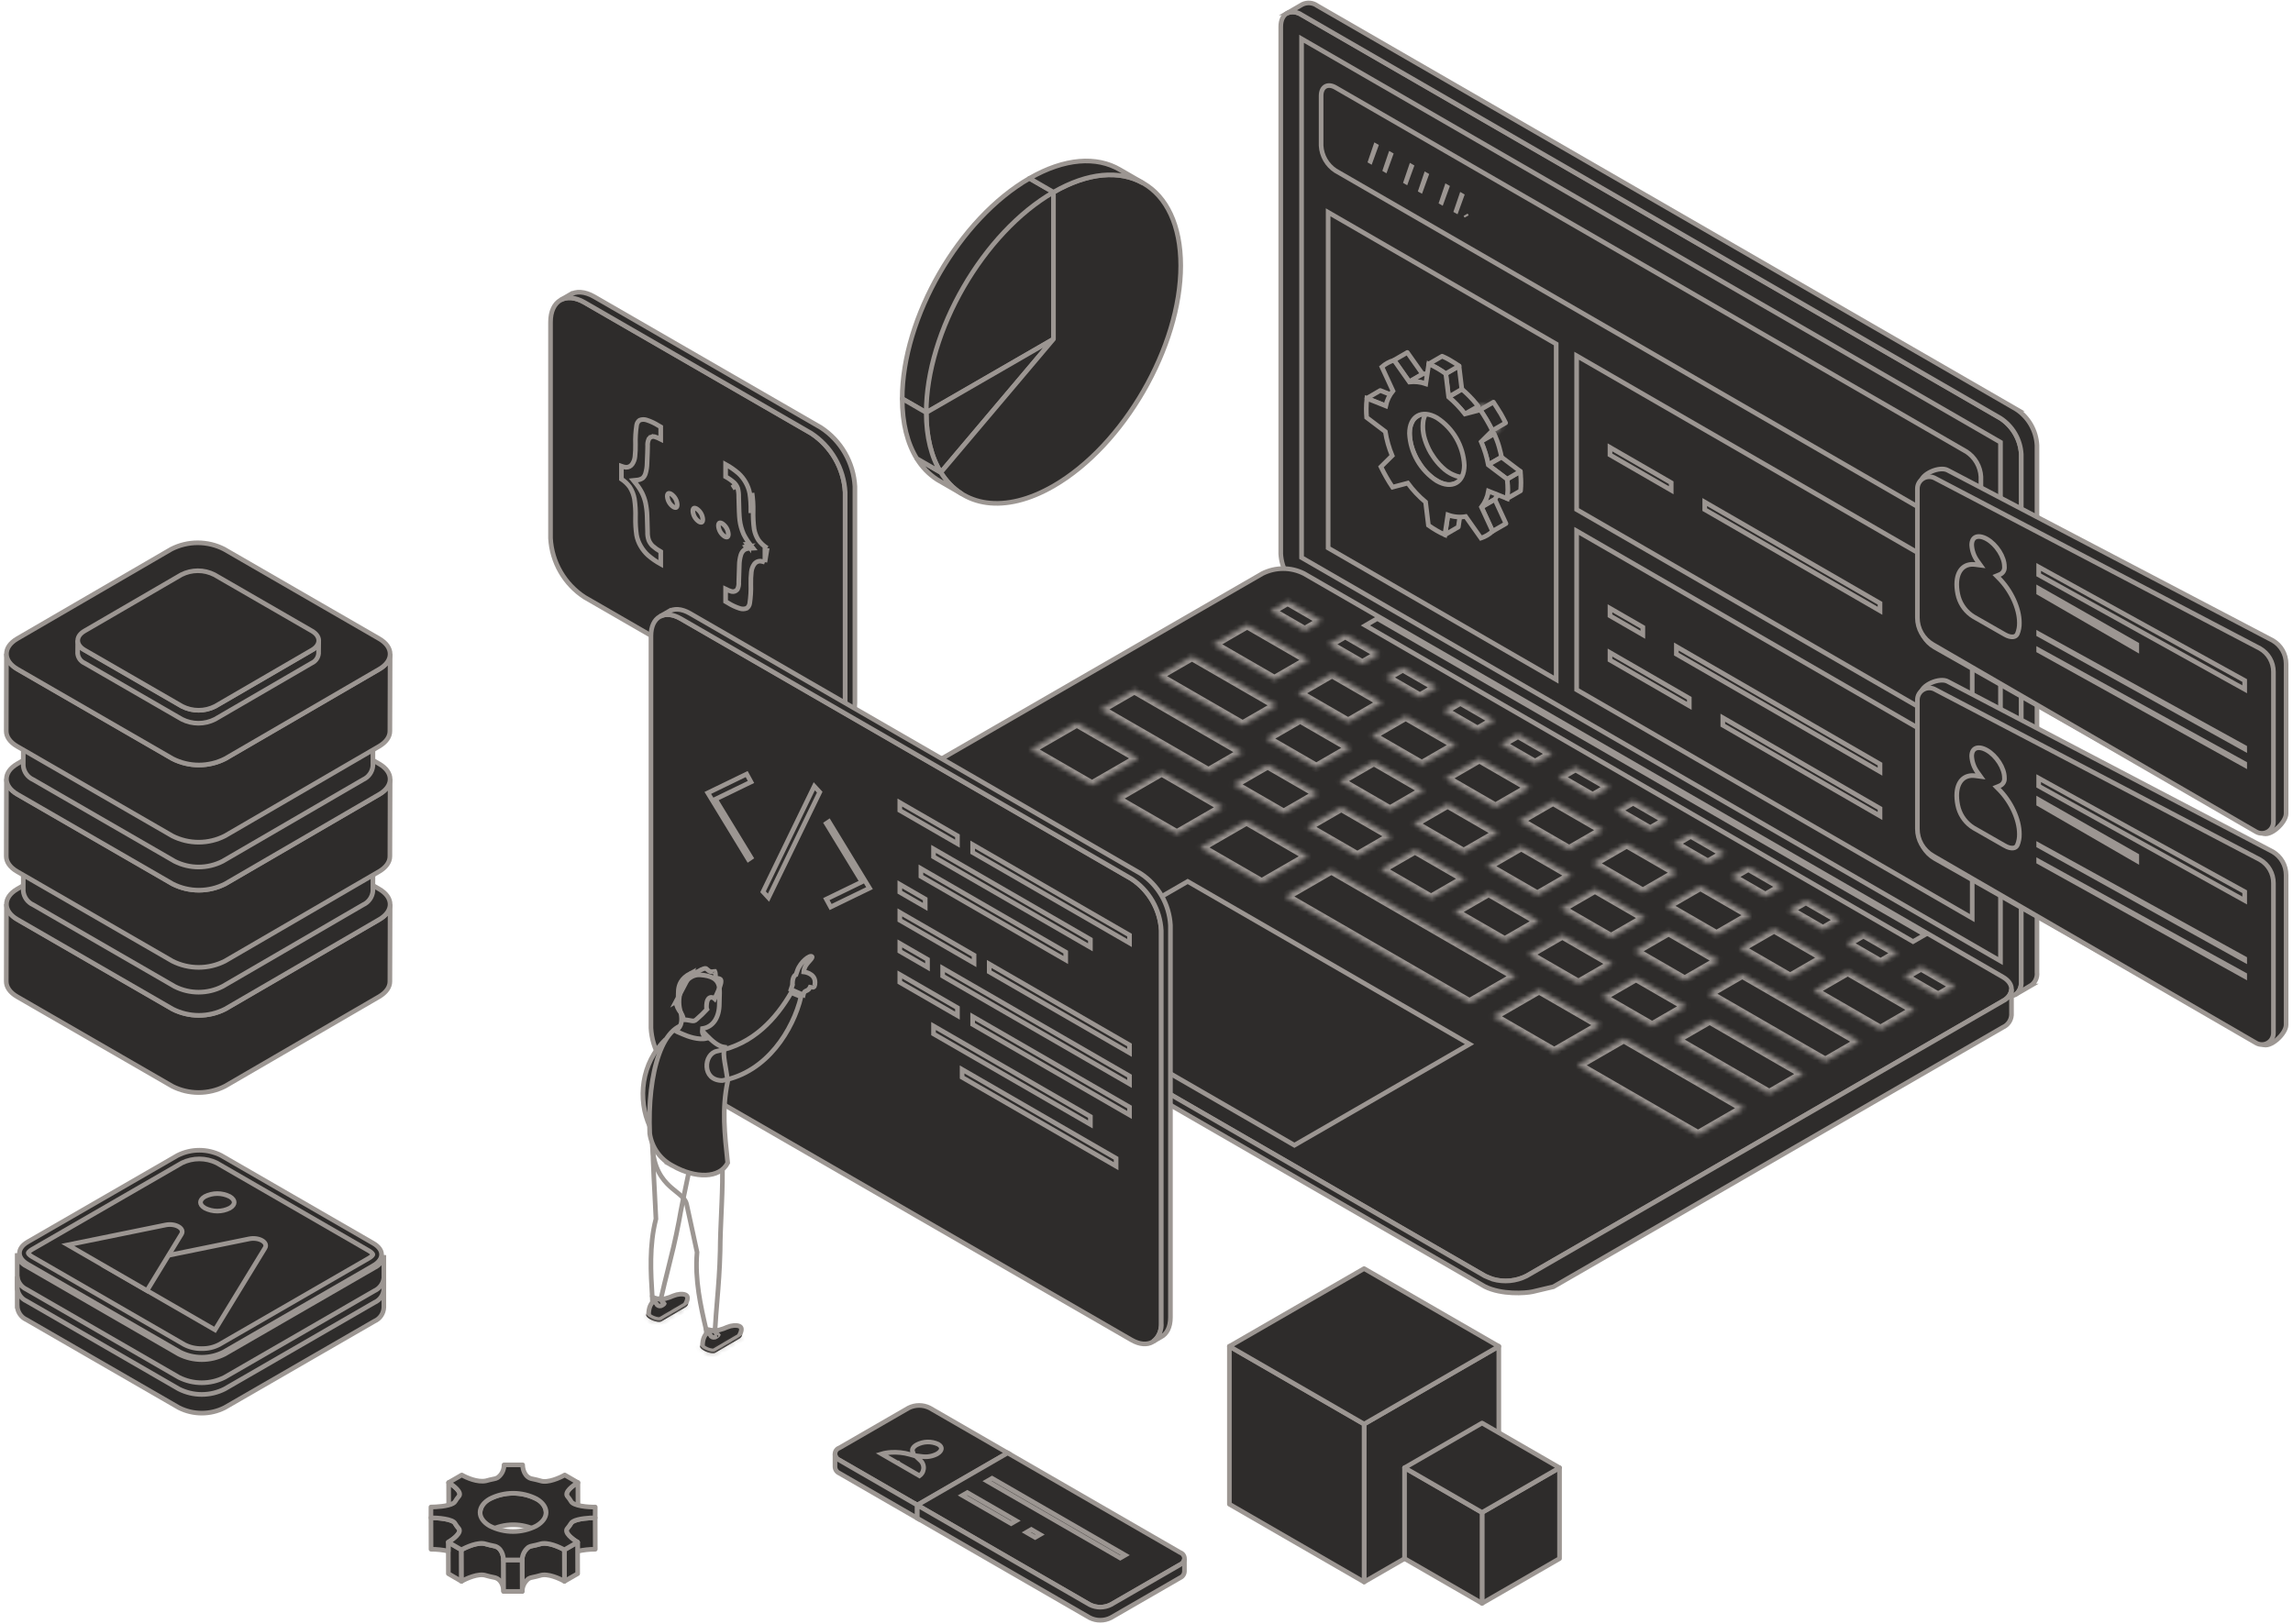
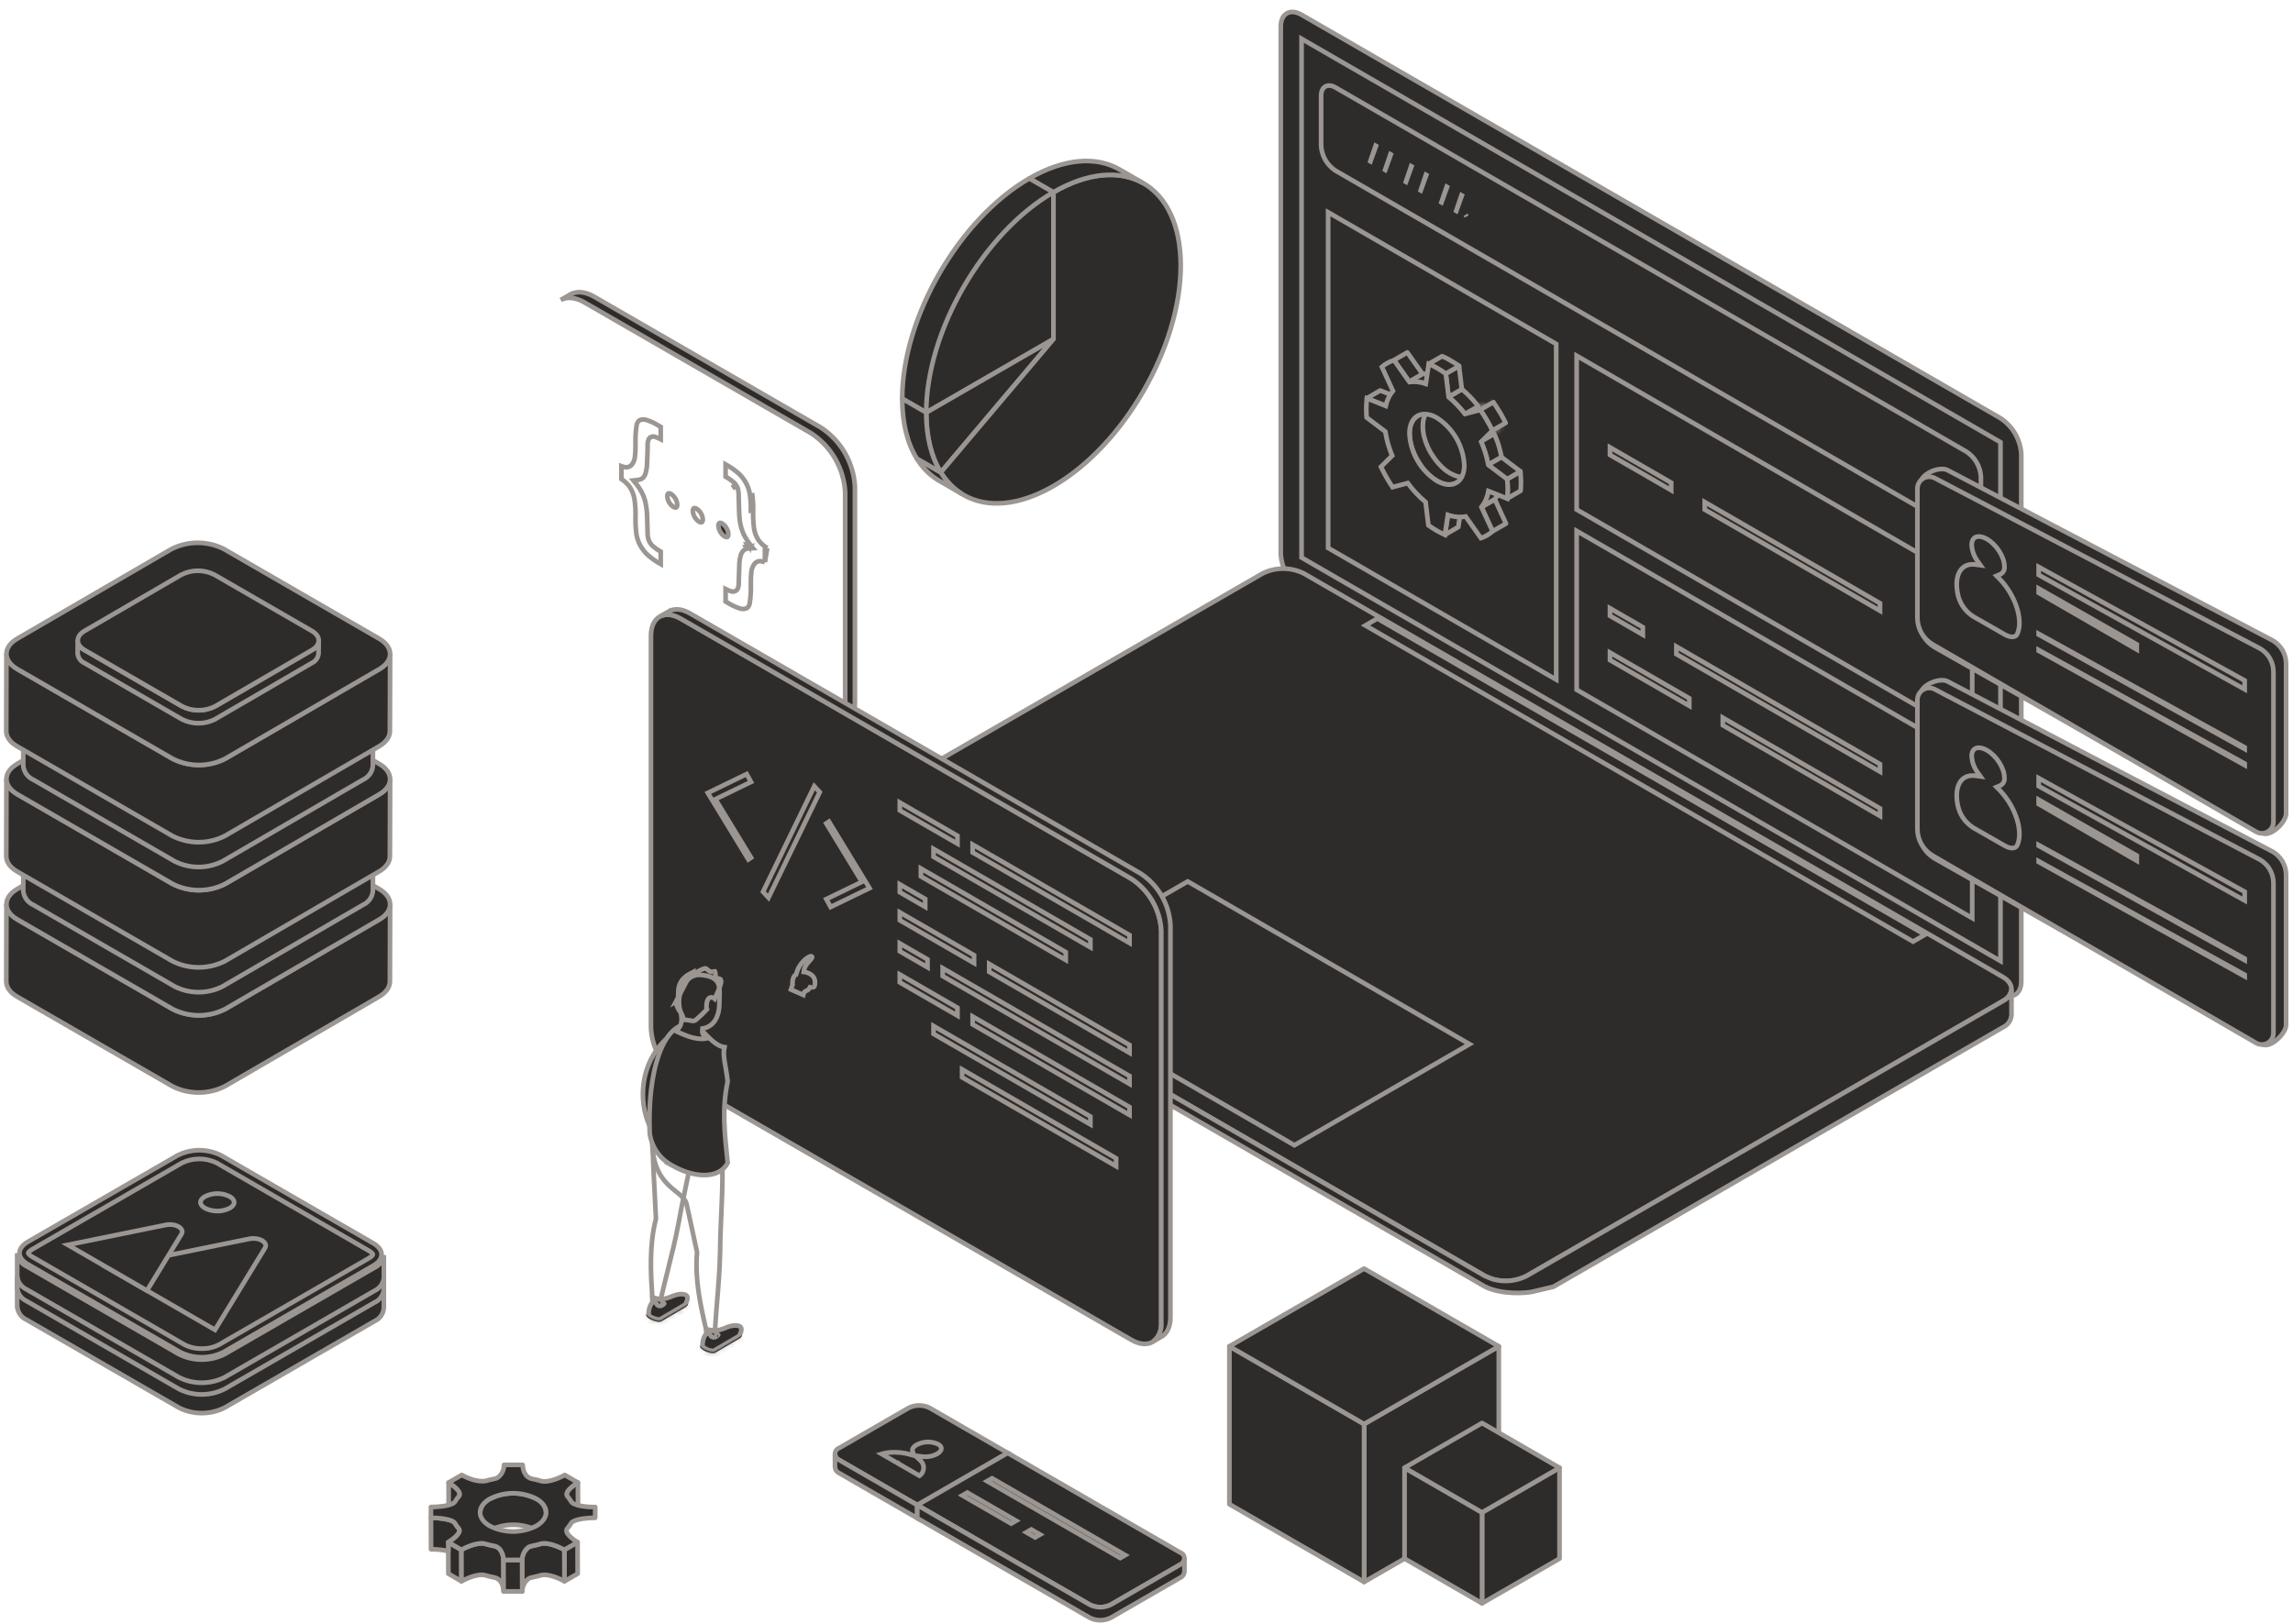
<svg xmlns="http://www.w3.org/2000/svg" width="494" height="350" viewBox="0 0 494 350" fill="none">
-   <path d="M128.241 333.843L128.222 327.061C127.094 327.061 124.565 327.211 123.46 327.849C123.254 327.952 123.085 328.115 122.976 328.317C122.772 328.66 122.539 328.983 122.278 329.284C121.335 330.209 123.467 331.761 124.432 332.321L124.438 334.269C125.685 333.983 126.961 333.839 128.241 333.842V333.843Z" fill="#2E2C2B" stroke="#9C9692" stroke-linecap="round" stroke-linejoin="round" />
-   <path d="M182.08 106.054C181.938 103.512 181.2 101.039 179.927 98.834C178.654 96.63 176.881 94.755 174.751 93.36L125.929 65.174C121.899 62.849 118.602 64.752 118.602 69.408V115.988C118.744 118.53 119.481 121.003 120.753 123.208C122.026 125.413 123.799 127.288 125.929 128.682L174.751 156.869C178.782 159.197 182.08 157.294 182.08 152.641V106.054Z" fill="#2E2C2B" stroke="#9C9692" />
  <path d="M182.08 152.639V106.054C181.938 103.512 181.2 101.039 179.927 98.834C178.654 96.63 176.881 94.755 174.751 93.36L125.929 65.174C123.938 64.026 122.127 63.912 120.804 64.648L122.723 63.533V63.539C124.063 62.681 125.947 62.742 128.034 63.948L176.855 92.135C178.985 93.53 180.758 95.405 182.03 97.609C183.303 99.814 184.04 102.287 184.182 104.829V151.409C184.182 153.847 183.273 155.519 181.836 156.234L180.096 157.25C181.318 156.443 182.075 154.859 182.075 152.641L182.08 152.639Z" fill="#2E2C2B" stroke="#9C9692" />
  <path d="M164.79 121.147C164.48 121.034 164.159 120.956 163.831 120.914L163.8 120.91L163.769 120.91C163.515 120.909 163.265 120.97 163.04 121.087C162.814 121.205 162.621 121.375 162.477 121.584L162.475 121.586C162.143 122.072 161.936 122.631 161.872 123.216L161.872 123.217C161.776 124.098 161.738 124.984 161.759 125.871L161.759 125.875C161.803 127.247 161.724 128.62 161.522 129.977L161.522 129.977L161.521 129.988C161.492 130.21 161.418 130.424 161.301 130.614C161.192 130.792 161.05 130.945 160.883 131.067C160.401 131.258 159.866 131.273 159.374 131.107L159.374 131.107L159.368 131.105C158.473 130.816 157.618 130.415 156.824 129.912L156.815 129.906L156.806 129.901L156.323 129.622V126.941C156.738 127.152 157.172 127.323 157.621 127.454L157.639 127.459L157.658 127.463C157.87 127.507 158.09 127.493 158.294 127.421C158.498 127.35 158.679 127.224 158.817 127.057L158.857 127.009L158.883 126.953C159.104 126.489 159.197 125.975 159.153 125.463C159.159 124.82 159.198 123.617 159.271 121.849L159.271 121.84L159.271 121.831C159.276 121.052 159.394 120.278 159.622 119.533C159.745 119.152 159.969 118.81 160.269 118.545C160.562 118.328 160.912 118.201 161.276 118.18L162.232 118.126L161.641 117.372C161.087 116.667 160.607 115.907 160.205 115.105C159.777 114.137 159.493 113.111 159.363 112.061L159.363 112.059C159.265 111.288 159.192 109.637 159.146 107.076C159.165 106.458 159.097 105.841 158.943 105.242L158.936 105.217L158.927 105.192C158.766 104.76 158.516 104.367 158.191 104.04L158.179 104.028L158.166 104.016C157.599 103.518 156.981 103.082 156.323 102.715V100.064C157.309 100.606 158.236 101.25 159.089 101.984C159.714 102.557 160.244 103.226 160.659 103.965L160.661 103.968C161.078 104.699 161.37 105.494 161.524 106.32C161.708 107.56 161.787 108.812 161.76 110.065C161.76 110.066 161.76 110.066 161.76 110.067L162.26 110.078M164.79 121.147L165.291 118.105M164.79 121.147L164.791 118.382M164.79 121.147L164.791 118.382M162.26 110.078C162.22 111.394 162.29 112.711 162.468 114.016C162.62 114.857 162.935 115.66 163.395 116.379C163.906 117.075 164.551 117.662 165.291 118.105M162.26 110.078C162.288 108.793 162.206 107.509 162.018 106.238L162.26 110.078ZM165.291 118.105L164.791 118.105L164.791 118.382M165.291 118.105L165.035 118.534C164.952 118.485 164.871 118.434 164.791 118.382M161.248 117.681C161.128 117.529 161.012 117.375 160.9 117.218C161.005 117.2 161.112 117.188 161.22 117.182L161.248 117.681ZM161.248 117.681C161.058 117.692 160.872 117.725 160.693 117.78C160.746 117.85 160.8 117.92 160.854 117.99L161.248 117.681ZM137.034 104.241C137.527 104.845 137.955 105.499 138.311 106.192C138.646 106.861 138.899 107.568 139.064 108.298C139.265 109.252 139.382 110.221 139.413 111.196L139.413 111.198C139.478 112.993 139.511 114.128 139.511 114.615C139.486 115.214 139.569 115.812 139.758 116.381L139.764 116.399L139.771 116.417C139.954 116.853 140.216 117.251 140.545 117.591L140.558 117.604L140.573 117.617C141.118 118.1 141.713 118.523 142.348 118.879V121.555C141.361 121.012 140.434 120.366 139.584 119.627C138.958 119.049 138.425 118.378 138.003 117.638L138.001 117.635C137.582 116.912 137.292 116.122 137.141 115.3C136.963 114.06 136.886 112.807 136.912 111.554C136.956 110.206 136.88 108.857 136.686 107.522L136.685 107.513L136.683 107.505C136.521 106.602 136.185 105.738 135.694 104.963L135.685 104.949L135.675 104.935C135.183 104.262 134.574 103.684 133.877 103.229V100.462C134.186 100.575 134.508 100.653 134.836 100.695L134.867 100.699L134.898 100.699C135.151 100.7 135.401 100.64 135.627 100.524C135.852 100.408 136.046 100.24 136.193 100.033L136.193 100.033L136.196 100.029C136.535 99.543 136.741 98.977 136.795 98.387C136.891 97.502 136.929 96.611 136.909 95.721L136.909 95.721L136.908 95.715C136.862 94.349 136.944 92.981 137.152 91.63L137.152 91.63L137.153 91.622C137.184 91.401 137.26 91.189 137.378 90.999C137.488 90.823 137.63 90.67 137.798 90.549C138.276 90.357 138.806 90.341 139.296 90.503L139.3 90.504C140.195 90.793 141.049 91.194 141.844 91.697L141.852 91.703L141.861 91.708L142.345 91.987V94.644C141.922 94.426 141.48 94.244 141.025 94.102L141.004 94.095L140.982 94.091C140.771 94.045 140.551 94.06 140.348 94.134L140.52 94.603L140.348 94.134C140.145 94.208 139.968 94.339 139.836 94.51L139.8 94.556L139.777 94.61C139.564 95.083 139.478 95.602 139.525 96.118C139.524 96.782 139.483 98.012 139.401 99.819L139.4 99.828L139.4 99.836C139.392 100.588 139.278 101.335 139.062 102.055C138.952 102.417 138.752 102.745 138.48 103.008C138.152 103.241 137.77 103.385 137.369 103.428L136.45 103.525L137.034 104.241ZM158.458 105.366C158.322 105.001 158.11 104.669 157.836 104.392L158.458 105.366ZM144.152 108.237C143.919 107.834 143.785 107.383 143.757 106.919C143.76 106.531 143.894 106.387 143.969 106.343C144.044 106.3 144.235 106.256 144.571 106.447C144.959 106.703 145.282 107.046 145.514 107.449C145.746 107.851 145.881 108.303 145.908 108.767C145.905 109.154 145.771 109.298 145.696 109.342C145.621 109.385 145.431 109.429 145.095 109.238C144.707 108.982 144.384 108.639 144.152 108.237ZM149.657 111.415C149.425 111.012 149.29 110.561 149.263 110.097C149.266 109.71 149.4 109.566 149.475 109.522C149.55 109.479 149.741 109.435 150.077 109.626C150.465 109.882 150.788 110.224 151.02 110.627C151.252 111.03 151.387 111.481 151.414 111.945C151.411 112.332 151.277 112.476 151.202 112.52C151.127 112.563 150.936 112.607 150.6 112.416C150.212 112.16 149.89 111.818 149.657 111.415Z" stroke="#9C9692" />
  <path d="M435.461 211.455C435.461 214.303 433.443 215.467 430.978 214.044L280.407 127.108C279.104 126.256 278.02 125.11 277.241 123.761C276.462 122.413 276.011 120.9 275.924 119.346V5.77C275.924 2.924 277.94 1.759 280.407 3.183L430.979 90.117C432.282 90.97 433.366 92.117 434.145 93.465C434.923 94.814 435.374 96.327 435.462 97.882L435.461 211.455Z" fill="#2E2C2B" stroke="#9C9692" />
-   <path d="M434.363 88.163L283.784 1.228C283.327 0.896 282.789 0.694 282.226 0.643C281.663 0.593 281.098 0.696 280.589 0.942L277.368 2.812H277.377C277.873 2.621 278.409 2.554 278.937 2.62C279.464 2.685 279.968 2.88 280.402 3.186L430.974 90.121C432.277 90.974 433.361 92.121 434.14 93.469C434.918 94.818 435.369 96.331 435.456 97.885V211.454C435.513 212.007 435.422 212.565 435.194 213.071C434.966 213.577 434.608 214.015 434.157 214.338L437.374 212.468H437.365C437.872 212.168 438.282 211.729 438.544 211.202C438.806 210.675 438.91 210.083 438.842 209.498V95.927C438.755 94.373 438.304 92.86 437.526 91.512C436.747 90.163 435.663 89.016 434.361 88.163H434.363Z" fill="#2E2C2B" stroke="#9C9692" />
  <path d="M280.407 8.36V120.15L430.98 207.086V95.293L280.407 8.36Z" fill="#2E2C2B" stroke="#9C9692" />
  <path d="M328.874 274.958C327.485 275.659 325.95 276.024 324.394 276.024C322.838 276.024 321.304 275.659 319.915 274.958L169.336 188.026C166.875 186.604 166.875 184.274 169.336 182.85L271.969 123.594C273.359 122.894 274.893 122.529 276.449 122.529C278.005 122.529 279.54 122.894 280.929 123.594L431.503 210.534C433.964 211.957 433.964 214.286 431.503 215.71L328.874 274.958Z" fill="#2E2C2B" stroke="#9C9692" />
  <mask id="path-9-inside-1_115_10323" fill="white">
    <path d="M281.092 135.924L273.728 131.672L277.41 129.542L284.774 133.794L281.092 135.924ZM293.497 143.085L286.133 138.832L289.814 136.706L297.179 140.959L293.497 143.085ZM305.903 150.245L298.54 145.992L302.222 143.867L309.586 148.12L305.903 150.245ZM318.309 157.406L310.946 153.154L314.628 151.028L321.991 155.28L318.309 157.406ZM330.714 164.566L323.351 160.314L327.033 158.189L334.397 162.441L330.714 164.566ZM343.12 171.728L335.756 167.475L339.438 165.349L346.803 169.601L343.12 171.728ZM355.526 178.889L348.163 174.636L351.845 172.509L359.207 176.761L355.526 178.889ZM367.931 186.047L360.567 181.797L364.25 179.669L371.613 183.922L367.931 186.047ZM380.331 193.208L372.969 188.958L376.65 186.83L384.015 191.083L380.331 193.208ZM392.737 200.369L385.373 196.116L389.057 193.991L396.42 198.243L392.737 200.369ZM405.143 207.53L397.779 203.277L401.46 201.152L408.825 205.404L405.143 207.53ZM417.548 214.691L410.183 210.438L413.866 208.312L421.23 212.565L417.548 214.691ZM274.565 146.477L261.325 138.834L268.689 134.583L281.927 142.227L274.565 146.477ZM267.715 156.251L249.438 145.695L256.803 141.443L275.08 151.997L267.715 156.251ZM260.35 166.32L237.035 152.858L244.398 148.606L267.712 162.069L260.35 166.32ZM235.27 169.165L222.028 161.522L231.997 155.766L245.236 163.413L235.27 169.165ZM253.547 179.719L240.304 172.077L250.273 166.321L263.514 173.965L253.547 179.719ZM271.825 190.271L258.586 182.628L268.556 176.87L281.795 184.516L271.825 190.271ZM334.845 226.658L321.607 219.011L331.576 213.256L344.817 220.901L334.845 226.658ZM365.816 244.544L339.849 229.55L349.818 223.795L375.784 238.787L365.816 244.544ZM316.596 216.121L276.864 193.18L286.833 187.425L326.567 210.366L316.596 216.121ZM290.442 155.64L279.612 149.385L286.974 145.133L297.81 151.388L290.442 155.64ZM283.593 165.411L272.757 159.156L280.122 154.904L290.952 161.159L283.593 165.411ZM276.563 175.287L265.733 169.032L273.098 164.781L283.928 171.036L276.563 175.287ZM292.438 184.451L281.607 178.195L288.971 173.943L299.801 180.2L292.438 184.451ZM308.309 193.614L297.479 187.359L304.843 183.109L315.673 189.364L308.309 193.614ZM324.186 202.781L313.355 196.526L320.718 192.272L331.548 198.528L324.186 202.781ZM340.056 211.945L329.226 205.688L336.588 201.436L347.419 207.693L340.056 211.945ZM355.93 221.108L345.1 214.853L352.463 210.6L363.293 216.856L355.928 221.108H355.93ZM381.167 235.68L360.969 224.019L368.332 219.767L388.53 231.429L381.167 235.68ZM299.465 174.576L288.634 168.322L295.999 164.069L306.829 170.325L299.465 174.576ZM315.339 183.742L304.509 177.485L311.873 173.233L322.704 179.49L315.339 183.742ZM331.21 192.907L320.379 186.652L327.744 182.399L338.574 188.655L331.21 192.907ZM347.084 202.071L336.254 195.816L343.618 191.563L354.449 197.819L347.084 202.071ZM362.958 211.237L352.122 204.98L359.488 200.727L370.318 206.984L362.958 211.237ZM393.231 228.715L367.995 214.143L375.36 209.892L400.595 224.458L393.231 228.715ZM306.313 164.806L295.482 158.551L302.847 154.299L313.677 160.554L306.313 164.806ZM322.188 173.97L311.357 167.714L318.721 163.464L329.552 169.717L322.188 173.97ZM338.058 183.133L327.228 176.878L334.591 172.63L345.421 178.884L338.058 183.133ZM353.929 192.3L343.098 186.044L350.462 181.791L361.292 188.047L353.929 192.3ZM369.803 201.463L358.973 195.207L366.335 190.958L377.172 197.211L369.803 201.463ZM385.677 210.627L374.847 204.372L382.21 200.121L393.04 206.376L385.677 210.627ZM405.117 221.852L390.716 213.537L398.079 209.285L412.48 217.6L405.117 221.852Z" />
  </mask>
-   <path d="M281.092 135.924L273.728 131.672L277.41 129.542L284.774 133.794L281.092 135.924ZM293.497 143.085L286.133 138.832L289.814 136.706L297.179 140.959L293.497 143.085ZM305.903 150.245L298.54 145.992L302.222 143.867L309.586 148.12L305.903 150.245ZM318.309 157.406L310.946 153.154L314.628 151.028L321.991 155.28L318.309 157.406ZM330.714 164.566L323.351 160.314L327.033 158.189L334.397 162.441L330.714 164.566ZM343.12 171.728L335.756 167.475L339.438 165.349L346.803 169.601L343.12 171.728ZM355.526 178.889L348.163 174.636L351.845 172.509L359.207 176.761L355.526 178.889ZM367.931 186.047L360.567 181.797L364.25 179.669L371.613 183.922L367.931 186.047ZM380.331 193.208L372.969 188.958L376.65 186.83L384.015 191.083L380.331 193.208ZM392.737 200.369L385.373 196.116L389.057 193.991L396.42 198.243L392.737 200.369ZM405.143 207.53L397.779 203.277L401.46 201.152L408.825 205.404L405.143 207.53ZM417.548 214.691L410.183 210.438L413.866 208.312L421.23 212.565L417.548 214.691ZM274.565 146.477L261.325 138.834L268.689 134.583L281.927 142.227L274.565 146.477ZM267.715 156.251L249.438 145.695L256.803 141.443L275.08 151.997L267.715 156.251ZM260.35 166.32L237.035 152.858L244.398 148.606L267.712 162.069L260.35 166.32ZM235.27 169.165L222.028 161.522L231.997 155.766L245.236 163.413L235.27 169.165ZM253.547 179.719L240.304 172.077L250.273 166.321L263.514 173.965L253.547 179.719ZM271.825 190.271L258.586 182.628L268.556 176.87L281.795 184.516L271.825 190.271ZM334.845 226.658L321.607 219.011L331.576 213.256L344.817 220.901L334.845 226.658ZM365.816 244.544L339.849 229.55L349.818 223.795L375.784 238.787L365.816 244.544ZM316.596 216.121L276.864 193.18L286.833 187.425L326.567 210.366L316.596 216.121ZM290.442 155.64L279.612 149.385L286.974 145.133L297.81 151.388L290.442 155.64ZM283.593 165.411L272.757 159.156L280.122 154.904L290.952 161.159L283.593 165.411ZM276.563 175.287L265.733 169.032L273.098 164.781L283.928 171.036L276.563 175.287ZM292.438 184.451L281.607 178.195L288.971 173.943L299.801 180.2L292.438 184.451ZM308.309 193.614L297.479 187.359L304.843 183.109L315.673 189.364L308.309 193.614ZM324.186 202.781L313.355 196.526L320.718 192.272L331.548 198.528L324.186 202.781ZM340.056 211.945L329.226 205.688L336.588 201.436L347.419 207.693L340.056 211.945ZM355.93 221.108L345.1 214.853L352.463 210.6L363.293 216.856L355.928 221.108H355.93ZM381.167 235.68L360.969 224.019L368.332 219.767L388.53 231.429L381.167 235.68ZM299.465 174.576L288.634 168.322L295.999 164.069L306.829 170.325L299.465 174.576ZM315.339 183.742L304.509 177.485L311.873 173.233L322.704 179.49L315.339 183.742ZM331.21 192.907L320.379 186.652L327.744 182.399L338.574 188.655L331.21 192.907ZM347.084 202.071L336.254 195.816L343.618 191.563L354.449 197.819L347.084 202.071ZM362.958 211.237L352.122 204.98L359.488 200.727L370.318 206.984L362.958 211.237ZM393.231 228.715L367.995 214.143L375.36 209.892L400.595 224.458L393.231 228.715ZM306.313 164.806L295.482 158.551L302.847 154.299L313.677 160.554L306.313 164.806ZM322.188 173.97L311.357 167.714L318.721 163.464L329.552 169.717L322.188 173.97ZM338.058 183.133L327.228 176.878L334.591 172.63L345.421 178.884L338.058 183.133ZM353.929 192.3L343.098 186.044L350.462 181.791L361.292 188.047L353.929 192.3ZM369.803 201.463L358.973 195.207L366.335 190.958L377.172 197.211L369.803 201.463ZM385.677 210.627L374.847 204.372L382.21 200.121L393.04 206.376L385.677 210.627ZM405.117 221.852L390.716 213.537L398.079 209.285L412.48 217.6L405.117 221.852Z" stroke="#9C9692" stroke-width="2" mask="url(#path-9-inside-1_115_10323)" />
  <path d="M296.731 133.286L414.713 201.413L412.142 202.897L294.155 134.776L296.731 133.286Z" fill="#2E2C2B" stroke="#9C9692" />
  <path d="M316.592 224.999L255.875 189.942L218.146 211.726L278.863 246.778L316.592 224.999Z" fill="#2E2C2B" stroke="#9C9692" />
  <path d="M431.507 215.705L328.874 274.957C326.624 276.09 324.03 276.339 321.606 275.653C321.589 275.647 320.135 275.086 319.91 274.957L169.337 188.027C169.173 187.932 169.015 187.828 168.861 187.717C168.854 187.71 168.847 187.704 168.839 187.699C168.798 187.669 168.765 187.639 168.728 187.609C168.642 187.544 168.559 187.474 168.479 187.401C168.438 187.365 168.401 187.328 168.364 187.29C168.273 187.202 168.187 187.108 168.106 187.01L168.075 186.974L168.057 186.952C167.972 186.841 167.894 186.725 167.824 186.604C167.628 186.278 167.516 185.909 167.496 185.529H167.488V187.695H167.506C167.546 188.256 167.737 188.795 168.06 189.256C168.382 189.716 168.824 190.08 169.337 190.309L319.911 277.245C323.504 279.027 328.636 278.679 330.165 278.344C331.694 278.01 333.066 277.627 334.667 277.277L431.508 221.366C432.024 221.137 432.468 220.772 432.793 220.31C433.117 219.849 433.311 219.307 433.352 218.744V213.141C433.297 213.692 433.097 214.219 432.773 214.669C432.45 215.118 432.013 215.474 431.508 215.701L431.507 215.705Z" fill="#2E2C2B" stroke="#9C9692" />
  <path d="M423.657 97.338L395.932 81.33L287.726 18.856C286.017 17.872 284.618 18.677 284.619 20.651V31.396C284.679 32.474 284.992 33.523 285.531 34.458C286.071 35.393 286.823 36.189 287.726 36.78L395.932 99.254L423.656 115.262C425.366 116.246 426.765 115.442 426.765 113.469V102.722C426.704 101.644 426.391 100.595 425.852 99.66C425.312 98.725 424.561 97.929 423.657 97.338Z" fill="#2E2C2B" stroke="#9C9692" />
  <path d="M250.187 200.511C250.061 198.28 249.414 196.109 248.296 194.173C247.179 192.237 245.622 190.591 243.752 189.367L146.673 133.317C143.134 131.274 140.239 132.946 140.239 137.032V221.537C140.364 223.768 141.012 225.94 142.129 227.875C143.247 229.811 144.804 231.457 146.674 232.681L243.753 288.731C247.292 290.774 250.188 289.102 250.188 285.016L250.187 200.511Z" fill="#2E2C2B" stroke="#9C9692" />
  <path d="M250.181 285.016V200.512C250.056 198.28 249.408 196.108 248.291 194.173C247.173 192.237 245.617 190.59 243.746 189.366L146.667 133.317C144.918 132.307 143.328 132.209 142.165 132.856L143.98 131.808V131.815C145.155 131.061 146.811 131.116 148.643 132.174L245.722 188.223C247.593 189.447 249.149 191.094 250.267 193.029C251.384 194.965 252.032 197.137 252.157 199.368V283.873C252.157 286.011 251.359 287.48 250.096 288.107L248.441 289.063C249.046 288.587 249.522 287.967 249.826 287.26C250.129 286.553 250.252 285.782 250.181 285.016Z" fill="#2E2C2B" stroke="#9C9692" />
  <path d="M178.026 193.748L185.191 190.27L185.686 190.03L185.4 189.56L178.011 177.442L178.59 177.05L187.328 191.383L178.954 195.448L178.026 193.748ZM161.791 168.501L154.626 171.978L154.13 172.218L154.417 172.688L161.806 184.808L161.227 185.199L152.488 170.865L160.863 166.8L161.791 168.501ZM165.563 193.438L164.388 192.165L175.426 169.43L176.602 170.702L165.563 193.438Z" fill="#2E2C2B" stroke="#9C9692" />
  <path d="M206.271 180.105V181.806L193.855 174.637V172.936L206.271 180.105Z" fill="#2E2C2B" stroke="#9C9692" />
  <path d="M199.326 195.426L193.859 192.27V190.565L199.326 193.722V195.426Z" fill="#2E2C2B" stroke="#9C9692" />
  <path d="M243.341 201.505V203.206L209.547 183.697V181.996L243.341 201.505Z" fill="#2E2C2B" stroke="#9C9692" />
  <path d="M234.912 202.435V204.136L201.118 184.627V182.927L234.912 202.435Z" fill="#2E2C2B" stroke="#9C9692" />
  <path d="M229.597 205.167V206.868L198.401 188.854V187.154L229.597 205.167Z" fill="#2E2C2B" stroke="#9C9692" />
  <path d="M209.847 205.836V207.537L193.859 198.306V196.605L209.847 205.836Z" fill="#2E2C2B" stroke="#9C9692" />
  <path d="M243.338 225.174L243.339 226.874L213.116 209.426V207.725L243.338 225.174Z" fill="#2E2C2B" stroke="#9C9692" />
  <path d="M243.339 231.866V233.567L203.085 210.328V208.627L243.339 231.866ZM199.82 206.739V208.44L193.859 204.998V203.298L199.82 206.739ZM206.271 217.158V218.858L193.854 211.69V209.989L206.271 217.158Z" fill="#2E2C2B" stroke="#9C9692" />
  <path d="M243.341 238.556V240.256L209.547 220.748V219.047L243.341 238.556Z" fill="#2E2C2B" stroke="#9C9692" />
  <path d="M234.912 240.598V242.298L201.118 222.79V221.089L234.912 240.598Z" fill="#2E2C2B" stroke="#9C9692" />
  <path d="M240.45 249.597V251.299L207.275 232.145V230.444L240.45 249.597Z" fill="#2E2C2B" stroke="#9C9692" />
  <path d="M335.264 146.446L286.134 118.078V45.751L335.264 74.119V146.446ZM424.893 159.005L339.669 109.799V76.663L424.893 125.869V159.005ZM424.893 197.837L339.669 148.629V114.408L424.893 163.614V197.837Z" fill="#2E2C2B" stroke="#9C9692" />
  <path d="M360.042 105.64L346.853 98.025V96.402L360.042 104.017V105.64ZM405.027 129.992V131.611L367.264 109.808V108.188L405.027 129.992ZM353.932 135.159V136.782L346.852 132.695V131.072L353.932 135.159ZM405.027 166.281L361.153 140.951V139.328L405.027 164.658V166.281ZM363.937 150.481V152.103L346.854 142.243V140.622L363.937 150.481ZM405.027 174.21V175.832L371.157 156.277V154.655L405.027 174.21Z" fill="#2E2C2B" stroke="#9C9692" />
  <path d="M303.755 36.834L302.901 39.191L302.877 39.177L303.104 38.51L304.016 35.83L304.101 35.879L303.755 36.834ZM299.633 33.301L298.435 36.611L298.412 36.598L298.638 35.933L299.55 33.253L299.633 33.301ZM296.447 31.462L296.101 32.416L295.246 34.772L295.222 34.758L295.449 34.092L296.361 31.412L296.447 31.462ZM307.289 37.719L306.09 41.029L306.067 41.016L306.293 40.351L307.205 37.671L307.289 37.719ZM310.756 42.928L311.668 40.249L311.754 40.298L311.408 41.253L310.554 43.609L310.53 43.595L310.756 42.928ZM313.719 45.434L313.945 44.77L314.857 42.09L314.941 42.138L313.743 45.447L313.719 45.434ZM315.869 46.457C315.892 46.497 315.912 46.539 315.928 46.581C315.9 46.546 315.874 46.508 315.851 46.468C315.828 46.429 315.808 46.388 315.792 46.345C315.821 46.38 315.846 46.418 315.869 46.457Z" fill="#2E2C2B" stroke="#9C9692" />
  <path d="M141.582 280.112L141.583 280.112L141.595 280.111C142.798 280.024 143.975 279.722 145.071 279.22C145.529 279.031 146.032 278.908 146.501 278.871C146.979 278.833 147.383 278.887 147.663 279.012C147.924 279.129 148.062 279.296 148.104 279.534C148.151 279.806 148.087 280.258 147.713 280.947L147.7 280.97L147.69 280.995C147.687 281.004 147.682 281.012 147.678 281.021C147.592 281.139 147.48 281.236 147.35 281.303L147.339 281.309L147.328 281.316L142.238 284.301C142.19 284.328 142.029 284.365 141.719 284.324C141.429 284.285 141.09 284.189 140.763 284.054C140.435 283.919 140.145 283.755 139.946 283.597C139.847 283.518 139.783 283.451 139.749 283.401C139.737 283.386 139.731 283.374 139.727 283.367C139.734 281.663 140.271 280.879 140.713 280.51C140.945 280.317 141.174 280.216 141.342 280.165C141.426 280.139 141.494 280.125 141.537 280.118C141.558 280.115 141.574 280.113 141.582 280.112Z" fill="#2E2C2B" stroke="#9C9692" />
  <mask id="path-32-inside-2_115_10323" fill="white">
    <path d="M139.24 283.068C139.286 283.823 141.717 284.828 142.489 284.388L147.583 281.401C147.838 281.25 148.078 281.075 148.3 280.878C148.254 280.976 148.214 281.075 148.155 281.186C148.139 281.224 148.121 281.26 148.1 281.294C147.967 281.485 147.789 281.641 147.583 281.748L142.489 284.736C141.763 285.152 139.553 284.279 139.261 283.544C139.249 283.495 139.241 283.445 139.237 283.394C139.231 283.286 139.232 283.176 139.24 283.068Z" />
  </mask>
  <path d="M139.24 283.068C139.286 283.823 141.717 284.828 142.489 284.388L147.583 281.401C147.838 281.25 148.078 281.075 148.3 280.878C148.254 280.976 148.214 281.075 148.155 281.186C148.139 281.224 148.121 281.26 148.1 281.294C147.967 281.485 147.789 281.641 147.583 281.748L142.489 284.736C141.763 285.152 139.553 284.279 139.261 283.544C139.249 283.495 139.241 283.445 139.237 283.394C139.231 283.286 139.232 283.176 139.24 283.068Z" fill="#2E2C2B" />
  <path d="M139.24 283.068L140.239 283.008L138.243 282.993L139.24 283.068ZM142.489 284.388L142.984 285.257L142.995 285.25L142.489 284.388ZM147.583 281.401L148.089 282.263L148.092 282.261L147.583 281.401ZM148.3 280.878L149.205 281.303L147.637 280.129L148.3 280.878ZM148.155 281.186L147.271 280.717L147.248 280.761L147.229 280.807L148.155 281.186ZM148.1 281.294L148.92 281.866L148.936 281.843L148.951 281.819L148.1 281.294ZM147.583 281.748L147.122 280.86L147.099 280.872L147.077 280.886L147.583 281.748ZM142.489 284.736L142.986 285.605L142.995 285.599L142.489 284.736ZM139.261 283.544L138.291 283.786L138.307 283.852L138.332 283.914L139.261 283.544ZM139.237 283.394L138.239 283.451L138.24 283.463L139.237 283.394ZM138.242 283.127C138.263 283.479 138.415 283.759 138.554 283.949C138.697 284.145 138.872 284.308 139.041 284.441C139.379 284.707 139.798 284.932 140.213 285.101C140.63 285.272 141.092 285.407 141.532 285.465C141.925 285.516 142.498 285.534 142.984 285.257L141.995 283.519C142.095 283.462 142.074 283.519 141.792 283.482C141.557 283.451 141.264 283.371 140.971 283.251C140.676 283.13 140.431 282.989 140.276 282.868C140.24 282.839 140.213 282.815 140.194 282.797C140.175 282.778 140.168 282.768 140.168 282.769C140.169 282.769 140.182 282.788 140.198 282.824C140.213 282.862 140.234 282.924 140.239 283.008L138.242 283.127ZM142.995 285.25L148.089 282.263L147.077 280.538L141.984 283.525L142.995 285.25ZM148.092 282.261C148.402 282.078 148.694 281.865 148.963 281.626L147.637 280.129C147.463 280.284 147.274 280.421 147.074 280.54L148.092 282.261ZM147.395 280.452C147.322 280.608 147.317 280.632 147.271 280.717L149.038 281.655C149.111 281.518 149.186 281.345 149.205 281.303L147.395 280.452ZM147.229 280.807C147.235 280.793 147.241 280.781 147.248 280.769L148.951 281.819C149 281.739 149.044 281.654 149.08 281.565L147.229 280.807ZM147.279 280.723C147.239 280.781 147.185 280.828 147.122 280.86L148.043 282.636C148.394 282.454 148.695 282.19 148.92 281.866L147.279 280.723ZM147.077 280.886L141.983 283.874L142.995 285.599L148.089 282.611L147.077 280.886ZM141.993 283.868C142.093 283.811 142.083 283.863 141.83 283.835C141.619 283.811 141.349 283.744 141.068 283.637C140.787 283.53 140.535 283.4 140.354 283.275C140.135 283.124 140.15 283.073 140.19 283.174L138.332 283.914C138.519 284.383 138.919 284.716 139.22 284.922C139.558 285.155 139.958 285.355 140.357 285.506C140.756 285.658 141.192 285.776 141.609 285.823C141.984 285.864 142.522 285.87 142.986 285.605L141.993 283.868ZM140.231 283.302C140.233 283.31 140.234 283.318 140.235 283.326L138.24 283.463C138.247 283.572 138.264 283.68 138.291 283.786L140.231 283.302ZM140.236 283.338C140.232 283.273 140.233 283.207 140.238 283.142L138.243 282.993C138.232 283.145 138.23 283.298 138.239 283.451L140.236 283.338Z" fill="#9C9692" mask="url(#path-32-inside-2_115_10323)" />
  <path d="M142.658 280.486L142.681 280.52L142.709 280.551C142.709 280.552 142.712 280.554 142.718 280.562L142.729 280.576L142.746 280.597L142.791 280.654L142.851 280.696C142.941 280.758 143.009 280.815 143.054 280.866C143.073 280.887 143.084 280.903 143.089 280.912C143.086 280.918 143.082 280.926 143.075 280.936C143.035 280.993 142.938 281.095 142.722 281.231L142.705 281.241L142.69 281.253C142.523 281.377 142.317 281.437 142.109 281.422C141.925 281.409 141.751 281.338 141.61 281.22C141.444 280.914 141.203 280.652 140.911 280.46C140.797 280.383 140.676 280.318 140.55 280.265C140.542 280.144 140.534 279.997 140.531 279.852C140.53 279.792 140.53 279.736 140.53 279.684C141.18 279.783 141.825 279.912 142.462 280.072C142.509 280.218 142.574 280.357 142.658 280.486ZM143.095 280.899C143.095 280.899 143.095 280.9 143.095 280.901L143.095 280.899Z" fill="#2E2C2B" stroke="#9C9692" />
  <path d="M141.296 262.724L141.314 262.653L141.311 262.58C141.237 260.733 141.136 258.829 141.032 256.9C140.796 252.479 140.553 247.932 140.626 243.671L149.93 243.838C149.506 247.078 148.896 250.188 148.251 253.285C148.112 253.955 147.971 254.623 147.829 255.293C147.281 257.892 146.731 260.501 146.271 263.174C145.503 267.223 144.68 270.498 143.872 273.712C143.385 275.649 142.904 277.564 142.444 279.613C142.343 279.784 142.048 279.933 141.533 279.857C141.286 279.821 141.043 279.735 140.849 279.616C140.686 279.516 140.578 279.406 140.516 279.304C140.196 274.32 139.851 268.356 141.296 262.724Z" stroke="#9C9692" />
  <path d="M153.191 286.871L153.192 286.871L153.205 286.87C154.407 286.782 155.585 286.48 156.681 285.978C157.139 285.789 157.642 285.666 158.111 285.629C158.589 285.591 158.993 285.645 159.273 285.77C159.534 285.887 159.672 286.054 159.713 286.292C159.761 286.564 159.696 287.016 159.322 287.706L159.31 287.729L159.3 287.754C159.296 287.763 159.291 287.772 159.287 287.78C159.201 287.899 159.09 287.995 158.96 288.062L158.948 288.068L158.937 288.075L153.847 291.061C153.799 291.087 153.639 291.125 153.329 291.083C153.039 291.044 152.7 290.948 152.373 290.813C152.045 290.677 151.755 290.514 151.556 290.355C151.456 290.276 151.393 290.209 151.358 290.159C151.347 290.144 151.34 290.132 151.337 290.125C151.343 288.421 151.88 287.637 152.323 287.268C152.554 287.075 152.783 286.975 152.951 286.923C153.035 286.898 153.103 286.884 153.146 286.877C153.167 286.874 153.183 286.872 153.191 286.871Z" fill="#2E2C2B" stroke="#9C9692" />
  <mask id="path-37-inside-3_115_10323" fill="white">
    <path d="M150.851 289.826C150.895 290.581 153.328 291.586 154.101 291.146L159.194 288.159C159.449 288.007 159.69 287.832 159.912 287.635C159.865 287.734 159.825 287.832 159.765 287.943C159.749 287.981 159.731 288.017 159.71 288.052C159.577 288.242 159.399 288.398 159.193 288.505L154.1 291.492C153.374 291.907 151.164 291.035 150.871 290.299C150.859 290.25 150.851 290.2 150.848 290.15C150.842 290.042 150.843 289.934 150.851 289.826Z" />
  </mask>
  <path d="M150.851 289.826C150.895 290.581 153.328 291.586 154.101 291.146L159.194 288.159C159.449 288.007 159.69 287.832 159.912 287.635C159.865 287.734 159.825 287.832 159.765 287.943C159.749 287.981 159.731 288.017 159.71 288.052C159.577 288.242 159.399 288.398 159.193 288.505L154.1 291.492C153.374 291.907 151.164 291.035 150.871 290.299C150.859 290.25 150.851 290.2 150.848 290.15C150.842 290.042 150.843 289.934 150.851 289.826Z" fill="#2E2C2B" />
  <path d="M150.851 289.826L151.85 289.769L149.855 289.747L150.851 289.826ZM154.101 291.146L154.595 292.015L154.606 292.009L154.101 291.146ZM159.194 288.159L159.7 289.022L159.704 289.019L159.194 288.159ZM159.912 287.635L160.814 288.068L159.25 286.886L159.912 287.635ZM159.765 287.943L158.885 287.468L158.86 287.515L158.84 287.564L159.765 287.943ZM159.71 288.052L160.53 288.623L160.546 288.6L160.561 288.576L159.71 288.052ZM159.193 288.505L158.734 287.616L158.71 287.628L158.687 287.642L159.193 288.505ZM154.1 291.492L154.596 292.36L154.605 292.354L154.1 291.492ZM150.871 290.299L149.902 290.546L149.918 290.609L149.942 290.669L150.871 290.299ZM150.848 290.15L151.847 290.099L151.847 290.09L150.848 290.15ZM149.853 289.883C149.873 290.236 150.025 290.517 150.164 290.707C150.307 290.902 150.482 291.066 150.651 291.199C150.989 291.465 151.409 291.69 151.824 291.86C152.241 292.03 152.703 292.166 153.143 292.223C153.536 292.275 154.109 292.292 154.595 292.015L153.606 290.277C153.706 290.22 153.685 290.277 153.403 290.24C153.168 290.21 152.874 290.129 152.581 290.009C152.286 289.888 152.041 289.748 151.887 289.626C151.85 289.598 151.824 289.574 151.805 289.555C151.786 289.536 151.779 289.527 151.78 289.528C151.78 289.529 151.794 289.547 151.809 289.584C151.825 289.622 151.845 289.685 151.85 289.769L149.853 289.883ZM154.606 292.009L159.7 289.022L158.688 287.296L153.595 290.284L154.606 292.009ZM159.704 289.019C160.014 288.835 160.305 288.623 160.575 288.384L159.25 286.886C159.075 287.041 158.885 287.179 158.683 287.299L159.704 289.019ZM159.011 287.202C158.931 287.369 158.933 287.38 158.885 287.468L160.645 288.418C160.717 288.284 160.8 288.098 160.814 288.068L159.011 287.202ZM158.84 287.564C158.845 287.55 158.851 287.538 158.858 287.527L160.561 288.576C160.61 288.496 160.654 288.411 160.69 288.323L158.84 287.564ZM158.889 287.48C158.849 287.537 158.796 287.584 158.734 287.616L159.652 289.393C160.003 289.212 160.304 288.947 160.53 288.623L158.889 287.48ZM158.687 287.642L153.594 290.629L154.605 292.354L159.699 289.367L158.687 287.642ZM153.603 290.624C153.703 290.566 153.694 290.618 153.44 290.59C153.229 290.567 152.959 290.499 152.678 290.392C152.397 290.286 152.145 290.156 151.964 290.031C151.745 289.88 151.76 289.828 151.8 289.93L149.942 290.669C150.128 291.138 150.53 291.471 150.83 291.678C151.168 291.911 151.569 292.111 151.968 292.262C152.366 292.413 152.803 292.532 153.22 292.578C153.594 292.62 154.133 292.625 154.596 292.36L153.603 290.624ZM151.84 290.053C151.844 290.068 151.846 290.083 151.847 290.099L149.85 290.201C149.856 290.317 149.873 290.433 149.902 290.546L151.84 290.053ZM151.847 290.09C151.843 290.028 151.844 289.966 151.848 289.904L149.855 289.747C149.842 289.901 149.841 290.056 149.85 290.21L151.847 290.09Z" fill="#9C9692" mask="url(#path-37-inside-3_115_10323)" />
  <path d="M154.266 287.244L154.289 287.279L154.317 287.309C154.323 287.316 154.331 287.326 154.346 287.346L154.394 287.409L154.46 287.454C154.549 287.517 154.618 287.573 154.663 287.624C154.682 287.646 154.693 287.662 154.699 287.671C154.696 287.677 154.691 287.685 154.684 287.694C154.645 287.752 154.547 287.854 154.332 287.99L154.315 288L154.3 288.011C154.133 288.135 153.927 288.195 153.719 288.18C153.535 288.167 153.361 288.096 153.22 287.978C153.053 287.671 152.813 287.41 152.52 287.218C152.407 287.14 152.286 287.075 152.16 287.023C152.151 286.901 152.143 286.755 152.14 286.61C152.139 286.551 152.139 286.495 152.14 286.443C152.79 286.542 153.434 286.671 154.071 286.83C154.117 286.976 154.182 287.115 154.266 287.244ZM154.704 287.658C154.705 287.658 154.704 287.659 154.704 287.66L154.704 287.658Z" fill="#2E2C2B" stroke="#9C9692" />
  <path d="M150.167 269.919L150.173 269.846L150.158 269.774C149.786 267.972 149.372 266.099 148.953 264.201C148.61 262.65 148.264 261.083 147.934 259.525L147.932 259.517L147.931 259.513C147.732 258.587 147.028 257.91 146.273 257.28C146.073 257.114 145.867 256.948 145.656 256.778C145.026 256.272 144.35 255.729 143.683 255.028C141.998 253.258 140.389 250.485 140.513 245.078C140.691 245.096 140.911 245.131 141.175 245.188C141.689 245.298 142.317 245.474 143.027 245.699C144.447 246.148 146.157 246.775 147.882 247.408L147.89 247.411C149.606 248.041 151.336 248.676 152.78 249.132C153.503 249.361 154.165 249.548 154.724 249.667C155.032 249.733 155.328 249.783 155.596 249.803C155.711 253.095 155.617 256.286 155.485 259.47C155.457 260.156 155.427 260.842 155.397 261.528C155.28 264.178 155.163 266.839 155.146 269.548C155.05 273.67 154.772 277.037 154.5 280.341C154.336 282.33 154.174 284.296 154.055 286.39C153.982 286.577 153.715 286.772 153.195 286.781C152.945 286.785 152.692 286.74 152.481 286.655C152.304 286.583 152.18 286.493 152.102 286.402C150.972 281.537 149.656 275.71 150.167 269.919Z" stroke="#9C9692" />
  <path d="M140.033 242.816C137.293 236.92 138.126 228.993 143.452 223.949C141.571 227.723 140.712 232.355 140.327 236.265C140.091 238.669 140.032 240.823 140.032 242.377C140.032 242.529 140.032 242.676 140.033 242.816Z" fill="#2E2C2B" stroke="#9C9692" />
  <path d="M144.913 251.212C149.849 253.981 155.013 253.987 156.775 250.582C156.116 244.243 155.495 239.082 156.77 233.006C156.395 229.651 155.637 227.612 156.067 225.653C153.351 225.282 151.013 221.111 149.438 220.791C142.688 219.413 139.41 231.44 139.975 244.261C140.187 245.729 140.746 247.125 141.605 248.333C142.464 249.542 143.598 250.529 144.914 251.212H144.913Z" fill="#2E2C2B" stroke="#9C9692" />
  <path d="M145.674 222.09C146.978 221.056 146.941 219.806 146.721 218.366C146.429 217.57 146.28 216.729 146.281 215.881C146.281 212.674 148.323 209.904 150.826 210.072C155.869 210.419 154.972 213.072 154.972 216.275C154.972 219.246 153.624 221.29 151.371 221.635C151.371 222.127 150.941 222.649 152.222 223.757C150.45 224.175 148.101 223.299 147.152 222.871C146.136 222.419 145.28 222.139 145.674 222.09Z" fill="#2E2C2B" stroke="#9C9692" />
-   <path d="M152.27 229.895C152.174 228.3 153.067 226.771 154.488 226.503L154.488 226.503C162.301 225.043 167.262 219.416 170.46 213.894L172.57 214.797C170.869 221.838 165.313 231.062 155.604 232.846C154.451 232.837 153.656 232.462 153.135 231.94C152.602 231.404 152.317 230.671 152.27 229.895Z" stroke="#9C9692" />
  <path d="M170.713 212.282L170.704 212.312C170.704 211.007 170.977 210.244 171.479 210.027C171.588 209.715 171.702 209.39 171.812 209.08C172.462 207.26 174.499 205.7 174.931 206.133C175.192 206.394 174.156 207.195 173.61 208.061C173.353 208.474 173.197 208.942 173.155 209.426C173.155 209.426 175.592 209.653 175.592 211.679C175.592 213.325 174.706 212.675 174.706 212.35C174.078 214.018 173.327 213.033 173.041 214.391L170.404 213.225C170.404 213.225 170.528 212.848 170.715 212.283L170.713 212.282Z" fill="#2E2C2B" stroke="#9C9692" />
  <path d="M145.618 215.847C145.73 216.723 146.097 217.552 146.678 218.226L146.7 218.25L146.718 218.278C147.008 218.721 147.194 219.222 147.263 219.743C147.844 219.739 148.316 219.833 148.682 219.906C148.797 219.929 148.902 219.95 148.996 219.965C149.242 220.005 149.41 220.007 149.562 219.967C149.709 219.927 149.891 219.834 150.131 219.594L150.144 219.58L150.159 219.568C150.916 218.919 151.633 218.226 152.306 217.491C152.304 217.485 152.301 217.478 152.297 217.469C152.297 217.467 152.296 217.465 152.295 217.463C152.287 217.441 152.273 217.407 152.261 217.37C152.232 217.281 152.204 217.168 152.204 217.027C152.204 216.326 152.285 215.805 152.463 215.456C152.555 215.273 152.692 215.104 152.889 215.003C153.095 214.898 153.309 214.896 153.491 214.946C153.677 214.998 153.838 215.104 153.969 215.226C154.237 214.644 154.478 214.118 154.684 213.641C154.991 212.925 155.202 212.355 155.297 211.908C155.395 211.448 155.348 211.222 155.276 211.108C155.215 211.01 155.058 210.874 154.584 210.813L154.14 210.756L154.148 210.308C154.153 210.04 154.13 209.773 154.08 209.511L154.08 209.511C154.059 209.398 154.034 209.342 154.02 209.317C154.003 209.316 153.972 209.316 153.922 209.322C153.873 209.328 153.825 209.337 153.762 209.347C153.745 209.35 153.728 209.353 153.709 209.357C153.627 209.371 153.524 209.388 153.416 209.393C153.199 209.405 152.89 209.376 152.635 209.126C152.465 208.966 152.283 208.82 152.09 208.69C152.035 208.668 151.886 208.648 151.579 208.747C151.266 208.848 150.888 209.039 150.473 209.293C150.308 209.397 150.136 209.445 149.989 209.472C149.868 209.494 149.737 209.507 149.626 209.518C149.606 209.52 149.586 209.522 149.567 209.524C149.306 209.55 149.077 209.584 148.841 209.706L145.618 215.847ZM145.618 215.847C145.703 215.799 145.783 215.735 145.853 215.649C146.032 215.428 146.076 215.145 146.095 214.941C146.112 214.75 146.113 214.525 146.113 214.303C146.113 214.271 146.113 214.238 146.113 214.206C146.114 213.943 146.118 213.664 146.145 213.369C146.199 212.784 146.342 212.151 146.724 211.53C147.105 210.911 147.744 210.271 148.84 209.706L145.618 215.847ZM154.008 209.299C154.008 209.299 154.009 209.3 154.01 209.302C154.009 209.3 154.008 209.299 154.008 209.299Z" stroke="#9C9692" />
  <path d="M226.458 72.785L200.055 88.03C200.251 79.626 203.244 70.383 208.007 62.132C212.77 53.882 219.278 46.667 226.458 42.296V72.785Z" fill="#2E2C2B" stroke="#9C9692" />
  <path d="M221.783 38.43L240.523 49.251L213.668 97.055L194.37 85.914C194.369 68.43 206.642 47.168 221.783 38.43Z" fill="#2E2C2B" stroke="#9C9692" stroke-linecap="round" stroke-linejoin="round" />
  <path d="M226.958 41.419V73.073L199.545 88.902C199.545 71.419 211.818 50.16 226.958 41.419Z" fill="#2E2C2B" stroke="#9C9692" stroke-linecap="round" stroke-linejoin="round" />
  <path d="M199.545 88.904L226.959 73.076L202.686 101.802C200.683 98.553 199.545 94.213 199.545 88.904Z" fill="#2E2C2B" stroke="#9C9692" stroke-linecap="round" stroke-linejoin="round" />
  <path d="M226.958 73.073V41.418C242.099 32.676 254.372 39.763 254.372 57.245C254.372 74.728 242.099 95.986 226.958 104.728C216.418 110.813 207.272 109.22 202.685 101.797L226.958 73.073Z" fill="#2E2C2B" stroke="#9C9692" stroke-linecap="round" stroke-linejoin="round" />
  <path d="M221.783 38.43C229.397 34.034 236.285 33.644 241.253 36.56L246.083 39.349V39.357C241.143 36.653 234.401 37.119 226.961 41.415L221.785 38.426L221.783 38.43Z" fill="#2E2C2B" stroke="#9C9692" stroke-linecap="round" stroke-linejoin="round" />
  <path d="M201.909 103.35C200.118 102.188 198.614 100.635 197.51 98.809L202.686 101.797C203.79 103.624 205.295 105.176 207.086 106.338L201.909 103.35Z" fill="#2E2C2B" stroke="#9C9692" stroke-linecap="round" stroke-linejoin="round" />
  <path d="M197.51 98.809C195.507 95.569 194.369 91.227 194.369 85.91L199.545 88.899C199.545 94.21 200.683 98.555 202.686 101.797L197.51 98.809Z" fill="#2E2C2B" stroke="#9C9692" stroke-linecap="round" stroke-linejoin="round" />
  <path d="M99.038 321.978C99.038 321.075 97.445 319.939 96.648 319.476L96.668 326.258C97.463 326.721 99.055 327.857 99.057 328.76L99.038 321.978Z" fill="#2E2C2B" stroke="#9C9692" stroke-linecap="round" stroke-linejoin="round" />
  <path d="M124.524 326.258L124.504 319.476C123.7 319.941 122.084 321.087 122.087 321.991L122.106 328.773C122.104 327.868 123.715 326.723 124.524 326.258Z" fill="#2E2C2B" stroke="#9C9692" stroke-linecap="round" stroke-linejoin="round" />
  <path d="M105.546 329.771C107.104 328.977 108.827 328.563 110.576 328.563C112.324 328.563 114.048 328.977 115.605 329.771C116.175 330.028 116.666 330.431 117.029 330.939C117.392 331.447 117.615 332.043 117.673 332.665L117.652 325.882C117.594 325.26 117.372 324.664 117.008 324.156C116.645 323.648 116.154 323.245 115.585 322.988C114.027 322.195 112.303 321.781 110.555 321.781C108.807 321.781 107.083 322.195 105.525 322.988C104.946 323.246 104.446 323.653 104.078 324.169C103.709 324.684 103.484 325.289 103.427 325.92L103.445 332.702C103.502 332.071 103.727 331.466 104.097 330.951C104.466 330.435 104.966 330.028 105.546 329.771Z" fill="#2E2C2B" stroke="#9C9692" />
  <path d="M99.404 333.968L96.576 332.324L96.595 339.106L99.424 340.751L99.404 333.968Z" fill="#2E2C2B" stroke="#9C9692" stroke-linecap="round" stroke-linejoin="round" />
  <path d="M124.452 339.105L124.432 332.323L121.584 333.968L121.604 340.75L124.452 339.105Z" fill="#2E2C2B" stroke="#9C9692" stroke-linecap="round" stroke-linejoin="round" />
  <path d="M104.674 339.491C105.214 339.647 105.772 339.781 106.34 339.891C108.112 340.157 108.491 342.087 108.493 342.897L108.474 336.114C108.474 335.303 108.089 333.375 106.32 333.109C105.759 333 105.203 332.866 104.654 332.708C103.059 332.166 100.376 333.404 99.405 333.965L99.425 340.748C100.395 340.19 103.08 338.948 104.674 339.491Z" fill="#2E2C2B" stroke="#9C9692" stroke-linecap="round" stroke-linejoin="round" />
  <path d="M113.892 340.169C114.141 340.027 114.415 339.933 114.699 339.894C115.26 339.784 115.815 339.651 116.365 339.494C117.969 338.95 120.639 340.189 121.603 340.75L121.584 333.968C120.62 333.406 117.95 332.168 116.347 332.712C115.797 332.868 115.241 333.001 114.68 333.111C114.396 333.151 114.122 333.244 113.873 333.386C113.446 333.709 113.1 334.125 112.859 334.603C112.619 335.081 112.491 335.608 112.485 336.143L112.505 342.924C112.51 342.389 112.638 341.862 112.879 341.384C113.119 340.906 113.466 340.49 113.892 340.167V340.169Z" fill="#2E2C2B" stroke="#9C9692" stroke-linecap="round" stroke-linejoin="round" />
  <path d="M96.578 332.322C97.547 331.762 99.699 330.21 98.764 329.285C98.505 328.985 98.275 328.662 98.075 328.319C97.617 327.28 94.21 327.061 92.844 327.061L92.863 333.843C94.112 333.84 95.358 333.974 96.579 334.243L96.578 332.322Z" fill="#2E2C2B" stroke="#9C9692" stroke-linecap="round" stroke-linejoin="round" />
  <path d="M112.505 342.927L112.485 336.146H108.473L108.493 342.928L112.505 342.927Z" fill="#2E2C2B" stroke="#9C9692" stroke-linecap="round" stroke-linejoin="round" />
  <path d="M84.047 194.87L83.998 211.51C83.998 212.691 83.21 213.865 81.671 214.768L48.471 234.066C46.715 234.959 44.773 235.426 42.803 235.428C40.832 235.429 38.889 234.967 37.132 234.077L3.71 214.779C2.126 213.867 1.334 212.663 1.347 211.471L1.387 194.832C1.387 196.034 2.175 197.228 3.763 198.139L37.173 217.437C38.931 218.328 40.873 218.791 42.844 218.79C44.814 218.788 46.756 218.322 48.512 217.428L81.712 198.13C83.264 197.237 84.047 196.052 84.047 194.87Z" fill="#2E2C2B" stroke="#9C9692" />
  <path d="M81.683 191.57C84.819 193.381 84.833 196.323 81.714 198.138L48.514 217.436C46.758 218.33 44.815 218.795 42.844 218.795C40.874 218.795 38.931 218.33 37.175 217.436L3.756 198.138C0.613 196.324 0.596 193.381 3.72 191.566L36.92 172.268C38.677 171.373 40.621 170.906 42.593 170.906C44.565 170.906 46.509 171.373 48.266 172.268L81.683 191.57Z" fill="#2E2C2B" stroke="#9C9692" />
  <path d="M80.381 176.611L80.336 192.008C80.277 192.646 80.049 193.257 79.677 193.779C79.304 194.301 78.8 194.714 78.215 194.977L47.96 212.559C46.359 213.374 44.588 213.8 42.792 213.801C40.996 213.803 39.224 213.38 37.622 212.568L7.165 194.985C6.568 194.722 6.053 194.303 5.674 193.772C5.294 193.241 5.064 192.618 5.008 191.968L5.044 176.571C5.104 177.221 5.336 177.844 5.717 178.374C6.098 178.905 6.613 179.324 7.21 179.588L37.66 197.18C39.263 197.992 41.034 198.415 42.83 198.413C44.627 198.412 46.398 197.986 47.998 197.171L78.254 179.588C78.841 179.325 79.347 178.91 79.721 178.387C80.094 177.864 80.322 177.251 80.381 176.611Z" fill="#2E2C2B" stroke="#9C9692" />
  <path d="M84.047 167.899L83.998 184.538C83.998 185.72 83.21 186.894 81.671 187.797L48.471 207.095C46.715 207.988 44.773 208.454 42.803 208.456C40.832 208.458 38.889 207.995 37.132 207.106L3.71 187.807C2.126 186.896 1.334 185.691 1.347 184.497L1.387 167.857C1.387 169.06 2.175 170.254 3.763 171.168L37.173 190.466C38.931 191.357 40.873 191.82 42.844 191.818C44.814 191.817 46.756 191.35 48.512 190.457L81.712 171.159C83.264 170.264 84.047 169.081 84.047 167.899Z" fill="#2E2C2B" stroke="#9C9692" />
  <path d="M81.683 164.597C84.819 166.409 84.833 169.351 81.714 171.166L48.514 190.464C46.758 191.357 44.815 191.823 42.844 191.823C40.874 191.823 38.931 191.357 37.175 190.464L3.756 171.166C0.613 169.352 0.596 166.409 3.72 164.593L36.92 145.295C38.677 144.401 40.621 143.934 42.593 143.934C44.565 143.934 46.509 144.401 48.266 145.295L81.683 164.597Z" fill="#2E2C2B" stroke="#9C9692" />
  <path d="M80.381 149.638L80.336 165.036C80.277 165.674 80.049 166.285 79.677 166.807C79.304 167.329 78.8 167.742 78.215 168.005L47.96 185.587C46.359 186.402 44.588 186.828 42.792 186.829C40.996 186.831 39.224 186.408 37.622 185.596L7.165 168.013C6.568 167.749 6.053 167.33 5.674 166.8C5.294 166.269 5.064 165.646 5.008 164.996L5.044 149.599C5.104 150.249 5.336 150.871 5.717 151.401C6.098 151.931 6.613 152.349 7.21 152.613L37.659 170.204C39.262 171.016 41.033 171.439 42.829 171.437C44.626 171.435 46.397 171.01 47.997 170.195L78.254 152.612C78.84 152.349 79.346 151.936 79.72 151.413C80.094 150.891 80.322 150.278 80.381 149.638Z" fill="#2E2C2B" stroke="#9C9692" />
  <path d="M84.047 140.924L83.998 157.564C83.998 158.746 83.21 159.922 81.671 160.822L48.469 180.12C46.713 181.014 44.771 181.48 42.801 181.482C40.83 181.484 38.888 181.021 37.13 180.131L3.708 160.833C2.124 159.921 1.332 158.716 1.345 157.523L1.385 140.883C1.385 142.085 2.173 143.28 3.761 144.19L37.171 163.489C38.928 164.379 40.871 164.843 42.842 164.841C44.812 164.84 46.754 164.373 48.51 163.48L81.71 144.182C83.264 143.291 84.047 142.109 84.047 140.924Z" fill="#2E2C2B" stroke="#9C9692" />
  <path d="M81.683 137.626C84.819 139.438 84.834 142.38 81.715 144.194L48.515 163.492C46.758 164.386 44.816 164.852 42.845 164.852C40.874 164.852 38.932 164.386 37.175 163.492L3.757 144.194C0.614 142.381 0.596 139.438 3.72 137.622L36.92 118.324C38.678 117.429 40.622 116.963 42.593 116.963C44.565 116.963 46.509 117.429 48.267 118.324L81.683 137.626Z" fill="#2E2C2B" stroke="#9C9692" />
  <path d="M68.662 138.03L68.63 140.83C68.589 141.27 68.432 141.69 68.176 142.05C67.919 142.409 67.573 142.694 67.17 142.876L46.321 154.992C45.218 155.554 43.998 155.847 42.76 155.848C41.523 155.849 40.302 155.558 39.198 154.999L18.211 142.883C17.8 142.701 17.446 142.412 17.184 142.046C16.923 141.681 16.764 141.252 16.724 140.804L16.749 138.004C16.79 138.452 16.95 138.881 17.212 139.246C17.474 139.612 17.829 139.9 18.241 140.083L39.221 152.203C40.325 152.762 41.545 153.053 42.783 153.052C44.021 153.05 45.24 152.757 46.343 152.196L67.193 140.08C67.597 139.899 67.947 139.614 68.205 139.254C68.463 138.893 68.621 138.471 68.662 138.03Z" fill="#2E2C2B" stroke="#9C9692" />
  <path d="M67.183 135.959C69.152 137.096 69.164 138.944 67.201 140.084L46.351 152.2C45.248 152.761 44.028 153.054 42.791 153.054C41.553 153.054 40.334 152.761 39.231 152.2L18.241 140.086C16.267 138.946 16.256 137.098 18.219 135.959L39.068 123.843C40.172 123.281 41.392 122.988 42.631 122.988C43.869 122.988 45.09 123.281 46.194 123.843L67.183 135.959Z" fill="#2E2C2B" stroke="#9C9692" />
  <path d="M313.751 104.053L316.632 102.391C316.506 102.46 316.377 102.522 316.244 102.576C316.225 102.576 316.207 102.595 316.189 102.595C316.06 102.632 315.949 102.669 315.82 102.706C315.801 102.706 315.765 102.725 315.746 102.725C315.599 102.752 315.451 102.771 315.303 102.78H314.712C314.545 102.764 314.378 102.74 314.214 102.706C314.204 102.707 314.194 102.706 314.184 102.703C314.175 102.7 314.166 102.694 314.159 102.687C313.992 102.651 313.808 102.595 313.642 102.54C313.623 102.54 313.623 102.54 313.604 102.521C313.414 102.463 313.228 102.389 313.05 102.299C313.031 102.299 313.031 102.281 313.014 102.281C312.83 102.188 312.626 102.097 312.423 101.985C312.219 101.873 312.022 101.75 311.832 101.616C311.814 101.616 311.813 101.597 311.795 101.597C311.608 101.472 311.43 101.337 311.259 101.191L311.203 101.136L310.705 100.693L310.65 100.637C310.483 100.471 310.317 100.323 310.152 100.139L310.115 100.102C309.949 99.917 309.782 99.733 309.617 99.53C309.451 99.327 309.284 99.123 309.136 98.92C308.99 98.731 308.855 98.534 308.73 98.329C308.656 98.201 308.563 98.07 308.49 97.96C308.416 97.85 308.361 97.739 308.287 97.646C308.26 97.594 308.229 97.545 308.194 97.498C308.083 97.314 307.991 97.129 307.899 96.944C307.88 96.925 307.88 96.908 307.862 96.889C307.751 96.667 307.641 96.427 307.548 96.206C307.548 96.187 307.53 96.187 307.53 96.169C307.437 95.948 307.345 95.707 307.253 95.486C307.251 95.472 307.244 95.459 307.234 95.45C307.142 95.209 307.068 94.988 306.994 94.748C306.994 94.729 306.994 94.71 306.975 94.71C306.901 94.489 306.846 94.267 306.791 94.027C306.791 94.008 306.772 93.99 306.772 93.972C306.717 93.731 306.68 93.51 306.643 93.27V93.251C306.606 93.011 306.588 92.789 306.551 92.549V92.494C306.526 92.267 306.52 92.038 306.532 91.81C306.532 91.589 306.551 91.367 306.57 91.165V91.109C306.588 90.925 306.606 90.74 306.643 90.556C306.643 90.537 306.662 90.501 306.662 90.482C306.696 90.314 306.74 90.148 306.791 89.984C306.81 89.948 306.81 89.929 306.829 89.891C306.884 89.744 306.939 89.596 306.995 89.467C306.995 89.448 307.014 89.431 307.014 89.412C307.083 89.264 307.163 89.123 307.254 88.988C307.273 88.969 307.273 88.951 307.29 88.933C307.364 88.822 307.438 88.73 307.512 88.637C307.548 88.601 307.567 88.563 307.604 88.544L307.826 88.323C307.863 88.304 307.881 88.268 307.918 88.249C308.028 88.159 308.145 88.078 308.269 88.009L305.388 89.671C305.267 89.745 305.15 89.825 305.038 89.911C305 89.93 304.983 89.966 304.945 89.985L304.723 90.207C304.687 90.243 304.668 90.28 304.632 90.299C304.552 90.393 304.478 90.492 304.41 90.594C304.392 90.613 304.392 90.631 304.373 90.65V90.668C304.299 90.797 304.225 90.927 304.151 91.075V91.094C304.144 91.101 304.139 91.109 304.136 91.119C304.133 91.129 304.132 91.139 304.133 91.149L304.023 91.425C304.004 91.481 303.985 91.518 303.967 91.573C303.949 91.61 303.949 91.628 303.931 91.666C303.931 91.684 303.912 91.721 303.912 91.74C303.879 91.836 303.854 91.934 303.838 92.035C303.838 92.071 303.82 92.109 303.82 92.146C303.82 92.165 303.801 92.201 303.801 92.22C303.801 92.257 303.782 92.294 303.782 92.331C303.761 92.422 303.748 92.515 303.745 92.608C303.745 92.663 303.726 92.718 303.726 92.774V92.903C303.726 92.996 303.707 93.088 303.707 93.18V93.771C303.704 93.863 303.711 93.956 303.726 94.047C303.723 94.091 303.73 94.135 303.745 94.176V94.324C303.749 94.423 303.762 94.522 303.782 94.62C303.801 94.712 303.801 94.822 303.819 94.915V94.934L303.874 95.21C303.893 95.32 303.911 95.413 303.929 95.524C303.929 95.561 303.948 95.598 303.948 95.636C303.948 95.654 303.966 95.673 303.966 95.691C303.985 95.728 303.985 95.783 304.004 95.82C304.022 95.931 304.059 96.022 304.078 96.134C304.094 96.21 304.119 96.284 304.151 96.355C304.151 96.374 304.151 96.392 304.17 96.392C304.17 96.41 304.17 96.41 304.189 96.428C304.225 96.538 304.244 96.631 304.281 96.742C304.318 96.835 304.355 96.945 304.392 97.038C304.392 97.056 304.41 97.074 304.41 97.093C304.412 97.107 304.419 97.12 304.429 97.129C304.448 97.184 304.484 97.258 304.503 97.314C304.54 97.407 304.577 97.499 304.613 97.61C304.65 97.684 304.668 97.739 304.706 97.813C304.706 97.831 304.725 97.831 304.725 97.85C304.725 97.869 304.743 97.869 304.743 97.886C304.781 97.979 304.836 98.072 304.872 98.163C304.927 98.273 304.965 98.366 305.02 98.477C305.02 98.496 305.039 98.515 305.039 98.532C305.057 98.551 305.057 98.569 305.075 98.588C305.112 98.661 305.168 98.754 305.204 98.828C305.259 98.939 305.315 99.031 305.37 99.123C305.397 99.175 305.428 99.224 305.463 99.271C305.482 99.29 305.482 99.308 305.499 99.326C305.555 99.418 305.611 99.492 305.666 99.584C305.739 99.717 305.819 99.847 305.906 99.972C305.924 99.991 305.924 100.009 305.942 100.027C306.071 100.212 306.183 100.377 306.312 100.563C306.404 100.673 306.478 100.803 306.571 100.913L306.792 101.19C306.861 101.28 306.935 101.366 307.014 101.449C307.087 101.541 307.161 101.615 307.235 101.708L307.272 101.744L307.309 101.78L307.475 101.947C307.552 102.036 307.639 102.117 307.733 102.187L307.807 102.261L307.862 102.316C307.901 102.358 307.945 102.395 307.991 102.427C308.084 102.501 308.158 102.575 308.249 102.649C308.286 102.685 308.323 102.704 308.361 102.742L308.416 102.797C308.453 102.815 308.471 102.852 308.508 102.87C308.601 102.944 308.675 102.999 308.766 103.073C308.823 103.122 308.885 103.166 308.951 103.202C308.97 103.202 308.97 103.221 308.988 103.221C309.005 103.221 309.006 103.24 309.025 103.24C309.118 103.295 309.192 103.35 309.283 103.406C309.363 103.466 309.45 103.516 309.542 103.554C309.561 103.572 309.578 103.572 309.597 103.59C309.652 103.628 309.726 103.664 309.782 103.701C309.856 103.738 309.949 103.794 310.023 103.83C310.074 103.851 310.123 103.876 310.17 103.904C310.189 103.904 310.189 103.923 310.208 103.923C310.222 103.925 310.235 103.932 310.245 103.942C310.322 103.981 310.402 104.012 310.485 104.034C310.559 104.071 310.652 104.089 310.726 104.127C310.744 104.127 310.744 104.127 310.762 104.145C310.781 104.145 310.781 104.146 310.799 104.164L310.966 104.219C311.04 104.238 311.132 104.274 311.206 104.293C311.241 104.308 311.279 104.315 311.316 104.312C311.326 104.311 311.336 104.312 311.346 104.315C311.355 104.318 311.364 104.324 311.371 104.331C311.39 104.331 311.427 104.349 311.445 104.349C311.53 104.371 311.617 104.383 311.704 104.387C311.759 104.387 311.814 104.405 311.852 104.405H311.962C312.054 104.415 312.147 104.415 312.239 104.405H312.534C312.646 104.396 312.758 104.378 312.867 104.35C312.886 104.35 312.922 104.332 312.941 104.332C313.054 104.309 313.165 104.278 313.274 104.239C313.292 104.239 313.292 104.22 313.31 104.22C313.328 104.22 313.347 104.202 313.365 104.202C313.501 104.171 313.631 104.121 313.751 104.053Z" fill="#2E2C2B" stroke="#9C9692" />
  <mask id="mask0_115_10323" style="mask-type:luminance" maskUnits="userSpaceOnUse" x="320" y="112" width="5" height="4">
    <mask id="path-75-inside-4_115_10323" fill="white">
      <path d="M323.225 113.707L320.344 115.369C320.784 115.116 321.193 114.812 321.563 114.464L324.443 112.802C324.071 113.147 323.663 113.451 323.225 113.707Z" />
    </mask>
    <path d="M323.225 113.707L320.344 115.369C320.784 115.116 321.193 114.812 321.563 114.464L324.443 112.802C324.071 113.147 323.663 113.451 323.225 113.707Z" fill="white" />
    <path d="M323.225 113.707L323.724 114.573L323.729 114.57L323.225 113.707ZM320.344 115.369L319.844 114.503L320.842 116.236L320.344 115.369ZM321.563 114.464L321.063 113.598L320.962 113.656L320.877 113.736L321.563 114.464ZM324.443 112.802L325.124 113.535L323.944 111.936L324.443 112.802ZM322.725 112.841L319.844 114.503L320.843 116.235L323.724 114.573L322.725 112.841ZM320.842 116.236C321.35 115.944 321.822 115.593 322.248 115.192L320.877 113.736C320.564 114.031 320.218 114.288 319.845 114.502L320.842 116.236ZM322.062 115.33L324.943 113.668L323.944 111.936L321.063 113.598L322.062 115.33ZM323.763 112.069C323.444 112.365 323.095 112.624 322.72 112.844L323.729 114.57C324.231 114.277 324.698 113.93 325.124 113.535L323.763 112.069Z" fill="white" mask="url(#path-75-inside-4_115_10323)" />
  </mask>
  <g mask="url(#mask0_115_10323)">
    <mask id="path-77-inside-5_115_10323" fill="white">
      <path d="M321.563 114.483L324.443 112.821C324.067 113.161 323.659 113.464 323.225 113.726L320.344 115.388C320.784 115.135 321.193 114.831 321.563 114.483Z" />
    </mask>
    <path d="M321.563 114.483L324.443 112.821C324.067 113.161 323.659 113.464 323.225 113.726L320.344 115.388C320.784 115.135 321.193 114.831 321.563 114.483Z" fill="#2E2C2B" />
    <path d="M321.563 114.483L321.063 113.617L320.962 113.675L320.877 113.755L321.563 114.483ZM324.443 112.821L325.113 113.564L323.943 111.955L324.443 112.821ZM323.225 113.726L323.724 114.592L323.733 114.587L323.742 114.582L323.225 113.726ZM320.344 115.388L319.844 114.522L320.842 116.255L320.344 115.388ZM322.062 115.349L324.943 113.687L323.943 111.955L321.063 113.617L322.062 115.349ZM323.774 112.078C323.444 112.376 323.087 112.641 322.707 112.87L323.742 114.582C324.23 114.287 324.689 113.946 325.113 113.564L323.774 112.078ZM322.725 112.86L319.844 114.522L320.843 116.254L323.724 114.592L322.725 112.86ZM320.842 116.255C321.35 115.963 321.822 115.613 322.248 115.211L320.877 113.755C320.564 114.05 320.218 114.307 319.845 114.521L320.842 116.255Z" fill="#9C9692" mask="url(#path-77-inside-5_115_10323)" />
  </g>
  <mask id="mask1_115_10323" style="mask-type:luminance" maskUnits="userSpaceOnUse" x="298" y="75" width="6" height="4">
    <mask id="path-79-inside-6_115_10323" fill="white">
      <path d="M298.797 78.292L301.678 76.63C302.163 76.352 302.677 76.129 303.211 75.965L300.331 77.627C299.79 77.772 299.273 77.996 298.797 78.292Z" />
    </mask>
    <path d="M298.797 78.292L301.678 76.63C302.163 76.352 302.677 76.129 303.211 75.965L300.331 77.627C299.79 77.772 299.273 77.996 298.797 78.292Z" fill="white" />
    <path d="M298.797 78.292L298.269 77.443L299.297 79.158L298.797 78.292ZM301.678 76.63L301.181 75.762L301.178 75.763L301.678 76.63ZM303.211 75.965L303.711 76.831L302.918 75.009L303.211 75.965ZM300.331 77.627L300.589 78.593L300.717 78.559L300.831 78.493L300.331 77.627ZM299.297 79.158L302.178 77.496L301.178 75.763L298.298 77.425L299.297 79.158ZM302.175 77.497C302.596 77.257 303.042 77.063 303.505 76.921L302.918 75.009C302.313 75.195 301.73 75.447 301.181 75.762L302.175 77.497ZM302.711 75.099L299.831 76.761L300.831 78.493L303.711 76.831L302.711 75.099ZM300.073 76.661C299.436 76.831 298.828 77.094 298.269 77.443L299.326 79.141C299.718 78.897 300.143 78.712 300.589 78.593L300.073 76.661Z" fill="white" mask="url(#path-79-inside-6_115_10323)" />
  </mask>
  <g mask="url(#mask1_115_10323)">
    <mask id="path-81-inside-7_115_10323" fill="white">
      <path d="M298.797 78.291L301.678 76.629C302.075 76.394 302.496 76.202 302.934 76.057L300.054 77.719C299.615 77.861 299.192 78.053 298.797 78.291Z" />
    </mask>
    <path d="M298.797 78.291L301.678 76.629C302.075 76.394 302.496 76.202 302.934 76.057L300.054 77.719C299.615 77.861 299.192 78.053 298.797 78.291Z" fill="#2E2C2B" />
    <path d="M298.797 78.291L298.28 77.436L299.297 79.158L298.797 78.291ZM301.678 76.629L302.178 77.496L302.188 77.49L301.678 76.629ZM302.934 76.057L303.434 76.923L302.619 75.108L302.934 76.057ZM300.054 77.719L300.36 78.671L300.461 78.639L300.554 78.585L300.054 77.719ZM299.297 79.158L302.178 77.496L301.179 75.763L298.298 77.425L299.297 79.158ZM302.188 77.49C302.523 77.291 302.879 77.129 303.248 77.007L302.619 75.108C302.113 75.276 301.627 75.497 301.168 75.769L302.188 77.49ZM302.434 75.191L299.554 76.853L300.554 78.585L303.434 76.923L302.434 75.191ZM299.747 76.767C299.235 76.932 298.742 77.157 298.28 77.436L299.315 79.147C299.643 78.949 299.994 78.789 300.36 78.671L299.747 76.767Z" fill="#9C9692" mask="url(#path-81-inside-7_115_10323)" />
    <mask id="path-83-inside-8_115_10323" fill="white">
      <path d="M300.053 77.7L302.933 76.038C303.025 76.001 303.118 75.982 303.209 75.945L300.329 77.607C300.239 77.646 300.148 77.677 300.053 77.7Z" />
    </mask>
    <path d="M300.053 77.7L302.933 76.038C303.025 76.001 303.118 75.982 303.209 75.945L300.329 77.607C300.239 77.646 300.148 77.677 300.053 77.7Z" fill="#2E2C2B" />
    <path d="M300.053 77.7L299.553 76.833L300.283 78.673L300.053 77.7ZM302.933 76.038L302.566 75.107L302.497 75.134L302.433 75.171L302.933 76.038ZM303.209 75.945L303.709 76.811L302.831 75.019L303.209 75.945ZM300.329 77.607L300.731 78.523L300.781 78.501L300.828 78.473L300.329 77.607ZM300.553 78.566L303.433 76.904L302.433 75.171L299.553 76.833L300.553 78.566ZM303.299 76.968C303.297 76.969 303.299 76.968 303.309 76.965C303.321 76.961 303.334 76.957 303.36 76.949C303.402 76.936 303.492 76.91 303.588 76.871L302.831 75.019C302.836 75.017 302.833 75.019 302.783 75.034C302.746 75.045 302.658 75.071 302.566 75.107L303.299 76.968ZM302.71 75.079L299.829 76.741L300.828 78.473L303.709 76.811L302.71 75.079ZM299.927 76.691C299.891 76.707 299.857 76.718 299.823 76.726L300.283 78.673C300.439 78.636 300.588 78.585 300.731 78.523L299.927 76.691Z" fill="#9C9692" mask="url(#path-83-inside-8_115_10323)" />
  </g>
  <mask id="path-85-inside-9_115_10323" fill="white">
    <path d="M315.581 89.204L318.443 87.542L321.767 86.656L318.886 88.337L315.581 89.204Z" />
  </mask>
  <path d="M315.581 89.204L318.443 87.542L321.767 86.656L318.886 88.337L315.581 89.204Z" fill="#2E2C2B" />
  <path d="M315.581 89.204L315.079 88.34L315.835 90.171L315.581 89.204ZM318.443 87.542L318.186 86.576L318.057 86.61L317.941 86.677L318.443 87.542ZM321.767 86.656L322.271 87.52L321.51 85.69L321.767 86.656ZM318.886 88.337L319.14 89.304L319.272 89.269L319.39 89.201L318.886 88.337ZM316.083 90.069L318.945 88.407L317.941 86.677L315.079 88.34L316.083 90.069ZM318.701 88.508L322.025 87.622L321.51 85.69L318.186 86.576L318.701 88.508ZM321.263 85.792L318.382 87.473L319.39 89.201L322.271 87.52L321.263 85.792ZM318.632 87.37L315.327 88.237L315.835 90.171L319.14 89.304L318.632 87.37Z" fill="#9C9692" mask="url(#path-85-inside-9_115_10323)" />
  <mask id="path-87-inside-10_115_10323" fill="white">
    <path d="M321.49 92.787L324.371 91.125L321.951 93.507L319.071 95.188L321.49 92.787Z" />
  </mask>
  <path d="M321.49 92.787L324.371 91.125L321.951 93.507L319.071 95.188L321.49 92.787Z" fill="#2E2C2B" />
  <path d="M321.49 92.787L320.99 91.921L320.878 91.986L320.785 92.078L321.49 92.787ZM324.371 91.125L325.072 91.838L323.871 90.259L324.371 91.125ZM321.951 93.507L322.455 94.371L322.564 94.308L322.653 94.22L321.951 93.507ZM319.071 95.188L318.366 94.478L319.574 96.052L319.071 95.188ZM321.989 93.653L324.87 91.992L323.871 90.259L320.99 91.921L321.989 93.653ZM323.669 90.413L321.25 92.794L322.653 94.22L325.072 91.838L323.669 90.413ZM321.448 92.643L318.567 94.324L319.574 96.052L322.455 94.371L321.448 92.643ZM319.775 95.898L322.194 93.497L320.785 92.078L318.366 94.478L319.775 95.898Z" fill="#9C9692" mask="url(#path-87-inside-10_115_10323)" />
  <path d="M311.944 110.956L314.806 109.275L314.178 113.559L311.297 115.24L311.944 110.956Z" fill="#2E2C2B" stroke="#9C9692" stroke-linecap="round" stroke-linejoin="round" />
  <path d="M294.477 85.825L297.358 84.144L301.42 85.769L298.558 87.448L294.477 85.825Z" fill="#2E2C2B" stroke="#9C9692" stroke-linecap="round" stroke-linejoin="round" />
  <path d="M319.163 109.293L322.044 107.612L324.445 112.819L321.564 114.481L319.163 109.293Z" fill="#2E2C2B" stroke="#9C9692" stroke-linecap="round" stroke-linejoin="round" />
  <path d="M300.329 77.608L303.192 75.946L306.497 80.636L303.616 82.298L300.329 77.608Z" fill="#2E2C2B" stroke="#9C9692" stroke-linecap="round" stroke-linejoin="round" />
  <path d="M310.005 81.024C309.928 81.008 309.854 80.983 309.783 80.95C309.747 80.931 309.69 80.931 309.654 80.914L309.433 80.858C309.398 80.858 309.365 80.845 309.34 80.822C309.304 80.803 309.247 80.803 309.211 80.785C309.137 80.766 309.063 80.747 308.971 80.73C308.94 80.725 308.909 80.719 308.878 80.711C308.841 80.711 308.804 80.692 308.768 80.692C308.683 80.671 308.597 80.658 308.51 80.655C308.473 80.655 308.436 80.636 308.399 80.636C308.367 80.639 308.335 80.632 308.306 80.617C308.214 80.599 308.103 80.599 308.011 80.581C307.973 80.581 307.937 80.562 307.9 80.562H307.844C307.715 80.562 307.587 80.543 307.457 80.543H307.346C307.161 80.543 306.996 80.562 306.829 80.562H306.774C306.675 80.566 306.576 80.578 306.479 80.599L303.599 82.261C303.709 82.242 303.82 82.242 303.932 82.224C304.104 82.209 304.276 82.202 304.449 82.205H304.559C304.689 82.202 304.818 82.209 304.947 82.224C305.009 82.221 305.071 82.228 305.131 82.243C305.23 82.247 305.329 82.26 305.426 82.28C305.5 82.28 305.555 82.299 305.63 82.299C305.723 82.318 305.797 82.318 305.889 82.335C305.963 82.354 306.037 82.354 306.111 82.373C306.184 82.391 306.258 82.409 306.351 82.428C306.425 82.447 306.499 82.464 306.591 82.483L306.813 82.538C306.924 82.575 307.034 82.612 307.163 82.648L310.005 81.024Z" fill="#2E2C2B" stroke="#9C9692" stroke-linecap="round" stroke-linejoin="round" />
  <path d="M323.484 104.457C323.502 104.364 323.52 104.254 323.539 104.162L320.658 105.824C320.636 105.955 320.605 106.084 320.565 106.212C320.543 106.325 320.512 106.436 320.473 106.544C320.454 106.618 320.435 106.673 320.418 106.747C320.367 106.929 320.305 107.108 320.233 107.283C320.159 107.485 320.067 107.671 319.993 107.855C319.956 107.91 319.938 107.984 319.901 108.04C319.863 108.096 319.846 108.169 319.808 108.225C319.775 108.295 319.738 108.362 319.697 108.428C319.659 108.479 319.628 108.535 319.604 108.594C319.58 108.641 319.549 108.685 319.512 108.723C319.399 108.903 319.276 109.075 319.143 109.24L322.024 107.578C322.157 107.413 322.28 107.241 322.393 107.061C322.411 107.042 322.429 107.024 322.429 107.006C322.449 106.986 322.462 106.96 322.467 106.932C322.504 106.881 322.535 106.825 322.559 106.766C322.592 106.696 322.628 106.628 322.669 106.563C322.707 106.508 322.725 106.434 322.762 106.378L322.817 106.268C322.836 106.249 322.836 106.212 322.853 106.194C322.944 106.008 323.025 105.817 323.094 105.622C323.149 105.455 323.223 105.271 323.279 105.086C323.279 105.067 323.298 105.049 323.298 105.031C323.316 104.976 323.316 104.938 323.335 104.883C323.372 104.773 323.39 104.662 323.427 104.55C323.465 104.512 323.484 104.494 323.484 104.457Z" fill="#2E2C2B" stroke="#9C9692" stroke-linecap="round" stroke-linejoin="round" />
  <path d="M313.845 87.191C313.887 87.229 313.924 87.272 313.956 87.32C314.215 87.596 314.455 87.874 314.713 88.15C314.754 88.19 314.791 88.233 314.823 88.279C315.082 88.594 315.34 88.889 315.58 89.221L318.461 87.559C318.406 87.496 318.356 87.428 318.313 87.356C318.165 87.172 318.037 87.005 317.889 86.82C317.837 86.744 317.775 86.676 317.705 86.617C317.663 86.578 317.626 86.535 317.593 86.489C317.557 86.433 317.501 86.377 317.465 86.322C317.317 86.156 317.169 85.989 317.021 85.842C316.965 85.775 316.903 85.713 316.837 85.656C316.796 85.618 316.759 85.574 316.726 85.528L316.56 85.361L316.079 84.882C316.024 84.844 315.987 84.789 315.932 84.753C315.884 84.714 315.841 84.671 315.803 84.624C315.729 84.55 315.655 84.495 315.581 84.421L315.083 83.978C315.045 83.941 314.99 83.904 314.954 83.867L312.073 85.528C312.368 85.769 312.646 86.027 312.941 86.286C312.988 86.324 313.031 86.367 313.069 86.415L313.845 87.191Z" fill="#2E2C2B" stroke="#9C9692" stroke-linecap="round" stroke-linejoin="round" />
  <path d="M320.326 98.899C320.326 98.917 320.345 98.954 320.345 98.972C320.437 99.378 320.53 99.766 320.602 100.173L323.483 98.511C323.465 98.456 323.465 98.399 323.447 98.327C323.409 98.141 323.373 97.939 323.336 97.754C323.299 97.607 323.262 97.459 323.225 97.311C323.225 97.293 323.206 97.256 323.206 97.237C323.207 97.228 323.206 97.217 323.203 97.208C323.199 97.198 323.194 97.19 323.187 97.183C323.132 96.98 323.095 96.794 323.039 96.592C322.984 96.389 322.928 96.204 322.873 96.001C322.818 95.816 322.744 95.613 322.689 95.429C322.634 95.245 322.56 95.06 322.486 94.876C322.467 94.838 322.467 94.82 322.449 94.783C322.43 94.746 322.43 94.728 322.412 94.691C322.371 94.564 322.322 94.441 322.264 94.321C322.191 94.137 322.117 93.971 322.043 93.785C322.008 93.684 321.965 93.585 321.914 93.49L319.033 95.152C319.199 95.54 319.366 95.946 319.514 96.353C319.532 96.39 319.532 96.408 319.55 96.445C319.873 97.241 320.132 98.061 320.326 98.899Z" fill="#2E2C2B" stroke="#9C9692" stroke-linecap="round" stroke-linejoin="round" />
  <path d="M311.464 80.526L314.326 78.864L314.936 83.868L312.073 85.547L311.464 80.526Z" fill="#2E2C2B" stroke="#9C9692" stroke-linecap="round" stroke-linejoin="round" />
  <path d="M311.464 80.525L314.345 78.863C314.216 78.77 314.068 78.66 313.92 78.567C313.802 78.481 313.678 78.401 313.551 78.327L313.385 78.216C313.347 78.197 313.33 78.179 313.292 78.161C313.089 78.032 312.868 77.903 312.646 77.773C312.591 77.736 312.554 77.718 312.499 77.68C312.332 77.588 312.166 77.495 312.018 77.403C311.908 77.348 311.797 77.292 311.704 77.237C311.649 77.201 311.575 77.182 311.52 77.144L311.409 77.09C311.206 76.997 311.003 76.905 310.818 76.813C310.782 76.794 310.725 76.776 310.689 76.758L307.808 78.42C308.085 78.549 308.362 78.678 308.658 78.825C308.713 78.862 308.787 78.88 308.843 78.918C309.121 79.051 309.392 79.199 309.655 79.361C309.951 79.527 310.246 79.711 310.523 79.897L310.689 80.008C310.928 80.174 311.187 80.341 311.464 80.525Z" fill="#2E2C2B" stroke="#9C9692" stroke-linecap="round" stroke-linejoin="round" />
  <path d="M327.657 103.256C327.657 103.145 327.639 103.016 327.639 102.906C327.642 102.838 327.636 102.769 327.62 102.703V102.537C327.601 102.296 327.583 102.056 327.565 101.817C327.565 101.743 327.546 101.669 327.546 101.595L324.665 103.257C324.702 103.626 324.739 103.996 324.758 104.365C324.754 104.433 324.76 104.502 324.776 104.569C324.795 104.919 324.795 105.27 324.795 105.621C324.795 105.917 324.795 106.194 324.776 106.471C324.779 106.545 324.773 106.62 324.758 106.693C324.739 106.933 324.72 107.191 324.702 107.431L327.583 105.769C327.601 105.658 327.601 105.529 327.62 105.419C327.635 105.296 327.641 105.173 327.639 105.049C327.639 104.975 327.657 104.902 327.657 104.828V104.735C327.676 104.495 327.676 104.255 327.676 104.015V103.978C327.657 103.717 327.657 103.496 327.657 103.256Z" fill="#2E2C2B" stroke="#9C9692" stroke-linecap="round" stroke-linejoin="round" />
  <path d="M319.994 90.054C320.087 90.22 320.198 90.368 320.29 90.534C320.345 90.627 320.382 90.719 320.437 90.811C320.604 91.106 320.788 91.421 320.936 91.716C321.121 92.067 321.306 92.418 321.491 92.787L324.372 91.125C324.353 91.07 324.316 91.033 324.298 90.978C324.15 90.682 324.002 90.404 323.855 90.128C323.836 90.109 323.836 90.09 323.817 90.054C323.651 89.74 323.486 89.444 323.319 89.149C323.264 89.075 323.227 88.983 323.171 88.909C323.172 88.906 323.171 88.904 323.17 88.902C323.17 88.899 323.168 88.897 323.166 88.895C323.165 88.894 323.162 88.892 323.16 88.891C323.158 88.89 323.155 88.89 323.153 88.89C323.06 88.724 322.969 88.576 322.857 88.41C322.727 88.207 322.599 87.985 322.469 87.782C322.377 87.616 322.267 87.468 322.155 87.302C322.026 87.118 321.916 86.914 321.786 86.73C321.775 86.721 321.766 86.71 321.759 86.697C321.753 86.684 321.749 86.67 321.749 86.656L318.868 88.318C319.016 88.521 319.144 88.743 319.274 88.945C319.386 89.112 319.477 89.259 319.589 89.426C319.754 89.647 319.865 89.85 319.994 90.054Z" fill="#2E2C2B" stroke="#9C9692" stroke-linecap="round" stroke-linejoin="round" />
  <path d="M320.603 100.173L323.483 98.511L327.546 101.576L324.666 103.257L320.603 100.173Z" fill="#2E2C2B" stroke="#9C9692" stroke-linecap="round" stroke-linejoin="round" />
  <path d="M324.702 107.429L320.677 105.823C320.462 107.08 319.942 108.265 319.163 109.275L321.564 114.482C320.838 115.144 319.983 115.647 319.052 115.959L315.765 111.306C314.477 111.52 313.154 111.399 311.926 110.955L311.28 115.239C310.673 114.971 310.081 114.669 309.507 114.334C308.898 113.984 308.307 113.596 307.735 113.189L307.126 108.185C305.685 106.986 304.396 105.615 303.286 104.104L299.999 104.972C299.069 103.572 298.236 102.11 297.506 100.595L299.926 98.195C299.23 96.529 298.734 94.788 298.449 93.006L294.424 89.96C294.369 89.314 294.35 88.685 294.35 88.057C294.354 87.317 294.397 86.578 294.479 85.842L298.541 87.466C298.791 86.28 299.323 85.172 300.092 84.235L297.71 79.065C298.47 78.402 299.365 77.91 300.332 77.624L303.637 82.315C304.827 82.179 306.032 82.312 307.164 82.703L307.811 78.419C308.446 78.692 309.063 79.007 309.657 79.36C310.288 79.719 310.899 80.114 311.485 80.542L312.095 85.546C313.388 86.639 314.563 87.865 315.603 89.201L318.927 88.334C319.893 89.757 320.763 91.244 321.53 92.784L319.112 95.185C319.809 96.79 320.324 98.468 320.645 100.189L324.707 103.254C324.796 104.044 324.839 104.84 324.836 105.635C324.795 106.248 324.759 106.857 324.702 107.429ZM309.54 103.626C312.809 105.509 315.467 103.995 315.467 100.247C315.362 98.2 314.773 96.208 313.75 94.433C312.726 92.658 311.296 91.151 309.577 90.035C306.31 88.152 303.65 89.666 303.65 93.415C303.753 95.461 304.341 97.455 305.365 99.23C306.389 101.005 307.82 102.512 309.54 103.626Z" fill="#2E2C2B" stroke="#9C9692" />
  <path d="M200.298 303.393C199.592 303.037 198.812 302.851 198.022 302.851C197.231 302.851 196.452 303.037 195.746 303.393L180.826 312.008C180.552 312.102 180.314 312.279 180.146 312.514C179.978 312.75 179.888 313.032 179.888 313.322C179.888 313.611 179.978 313.893 180.146 314.129C180.314 314.364 180.552 314.542 180.826 314.636L197.614 324.328L217.086 313.085L200.298 303.393Z" fill="#2E2C2B" stroke="#9C9692" />
  <path d="M195.994 313.396L196.926 313.663L196.603 312.749C196.479 312.398 196.61 311.847 197.479 311.342C198.193 310.958 198.986 310.747 199.796 310.725C200.602 310.704 201.401 310.871 202.131 311.213C202.684 311.538 202.831 311.902 202.809 312.183C202.784 312.491 202.542 312.913 201.885 313.294C200.912 313.807 199.804 314.009 198.712 313.871L197.183 313.679L198.308 314.733C198.554 314.963 198.742 315.248 198.855 315.565C198.969 315.882 199.006 316.222 198.963 316.556C198.919 316.89 198.797 317.209 198.606 317.486C198.466 317.689 198.293 317.866 198.093 318.008C197.652 317.752 196.761 317.238 195.9 316.741L194.387 315.867L193.896 315.584L193.759 315.505L193.723 315.484L193.714 315.479L193.712 315.478L193.711 315.477L193.711 315.477L193.461 315.91L193.711 315.477L189.939 313.3C190.512 313.126 191.22 313.004 192.011 312.96C193.262 312.89 194.67 313.016 195.994 313.396Z" stroke="#9C9692" />
  <path d="M254.24 334.54L217.086 313.088L197.614 324.331L234.768 345.783C235.474 346.139 236.254 346.325 237.044 346.325C237.835 346.325 238.615 346.139 239.321 345.783L254.242 337.167C254.516 337.074 254.754 336.897 254.922 336.661C255.091 336.425 255.181 336.143 255.181 335.853C255.181 335.563 255.09 335.281 254.921 335.045C254.752 334.81 254.514 334.633 254.24 334.54Z" fill="#2E2C2B" stroke="#9C9692" />
  <path d="M180.826 314.635C180.57 314.519 180.349 314.339 180.184 314.111C180.02 313.884 179.918 313.617 179.889 313.338V316.087C179.901 316.379 179.996 316.662 180.161 316.903C180.326 317.144 180.556 317.334 180.824 317.452L197.611 327.144V324.327L180.826 314.635Z" fill="#2E2C2B" stroke="#9C9692" />
  <path d="M254.241 337.165L239.32 345.78C238.614 346.137 237.834 346.323 237.043 346.323C236.253 346.323 235.473 346.137 234.767 345.78L197.614 324.329V327.146L234.769 348.597C235.475 348.954 236.254 349.139 237.045 349.139C237.835 349.139 238.615 348.954 239.321 348.597L254.241 339.983C254.511 339.865 254.742 339.673 254.908 339.429C255.073 339.185 255.165 338.899 255.174 338.605V335.919C255.136 336.188 255.03 336.443 254.867 336.661C254.704 336.879 254.489 337.053 254.242 337.166L254.241 337.165Z" fill="#2E2C2B" stroke="#9C9692" />
  <path d="M242.404 335.11L241.344 335.722L212.667 319.167L213.727 318.555L242.404 335.11Z" fill="#2E2C2B" stroke="#9C9692" />
  <path d="M218.9 327.698L217.839 328.31L207.336 322.247L208.397 321.634L218.9 327.698Z" fill="#2E2C2B" stroke="#9C9692" />
  <path d="M224.068 330.677L223.008 331.289L221.12 330.199L222.18 329.587L224.068 330.677Z" fill="#2E2C2B" stroke="#9C9692" />
  <path d="M155.164 114.593C154.932 114.191 154.797 113.739 154.77 113.276C154.773 112.888 154.907 112.744 154.982 112.701C155.057 112.658 155.247 112.614 155.583 112.805C155.971 113.061 156.294 113.404 156.526 113.806C156.758 114.209 156.893 114.66 156.92 115.124C156.918 115.512 156.784 115.655 156.709 115.699C156.634 115.742 156.443 115.786 156.107 115.595C155.719 115.339 155.396 114.996 155.164 114.593Z" fill="#2E2C2B" stroke="#9C9692" />
  <path d="M293.881 340.887L322.901 324.134V290.114L293.881 306.861V340.887Z" fill="#2E2C2B" stroke="#9C9692" stroke-linecap="round" stroke-linejoin="round" />
  <path d="M293.878 340.887L264.859 324.134V290.114L293.878 306.861V340.887Z" fill="#2E2C2B" stroke="#9C9692" stroke-linecap="round" stroke-linejoin="round" />
  <path d="M293.878 306.864L264.859 290.117L293.878 273.367L322.898 290.117L293.878 306.864Z" fill="#2E2C2B" stroke="#9C9692" stroke-linecap="round" stroke-linejoin="round" />
  <path d="M319.289 345.49L335.983 335.853V316.281L319.289 325.915V345.49Z" fill="#2E2C2B" stroke="#9C9692" stroke-linecap="round" stroke-linejoin="round" />
  <path d="M319.288 345.49L302.593 335.853V316.281L319.288 325.915V345.49Z" fill="#2E2C2B" stroke="#9C9692" stroke-linecap="round" stroke-linejoin="round" />
  <path d="M319.288 325.916L302.593 316.282L319.288 306.647L335.982 316.282L319.288 325.916Z" fill="#2E2C2B" stroke="#9C9692" stroke-linecap="round" stroke-linejoin="round" />
  <path d="M98.764 329.286C99.698 330.21 97.547 331.761 96.576 332.321L99.404 333.966C100.375 333.404 103.059 332.166 104.654 332.708C105.195 332.864 105.753 332.998 106.32 333.109C108.111 333.377 108.48 335.353 108.473 336.144H112.485C112.491 335.61 112.619 335.083 112.859 334.605C113.1 334.127 113.446 333.711 113.872 333.388C114.122 333.246 114.396 333.153 114.68 333.113C115.241 333.003 115.797 332.869 116.347 332.713C117.95 332.169 120.62 333.407 121.584 333.969L124.432 332.324C123.467 331.764 121.334 330.212 122.278 329.289C122.538 328.987 122.772 328.664 122.976 328.322C123.085 328.12 123.254 327.956 123.459 327.853C124.566 327.212 127.093 327.065 128.222 327.065L128.234 324.741C126.768 324.799 123.46 324.521 123.002 323.482C122.802 323.14 122.572 322.817 122.313 322.517C121.381 321.591 123.53 320.041 124.501 319.48L121.672 317.837C120.702 318.397 118.018 319.638 116.424 319.093C115.875 318.936 115.32 318.803 114.759 318.693C112.966 318.423 112.593 316.448 112.601 315.658H108.586C108.596 316.195 108.476 316.726 108.236 317.206C107.996 317.686 107.643 318.101 107.208 318.415C106.957 318.557 106.682 318.652 106.397 318.692C105.828 318.804 105.269 318.936 104.723 319.093C102.874 319.492 100.453 318.396 99.488 317.836L96.64 319.479C97.605 320.04 99.738 321.589 98.794 322.515C98.533 322.815 98.3 323.139 98.099 323.482C97.989 323.684 97.82 323.848 97.615 323.952C96.507 324.591 93.981 324.74 92.846 324.74L92.839 327.065C94.204 327.065 97.612 327.283 98.07 328.323C98.272 328.664 98.504 328.987 98.764 329.286ZM105.526 322.984C107.084 322.191 108.808 321.778 110.556 321.778C112.304 321.778 114.028 322.191 115.586 322.984C118.353 324.594 118.342 327.202 115.553 328.813C113.996 329.606 112.273 330.02 110.525 330.02C108.777 330.02 107.054 329.606 105.497 328.813C102.726 327.203 102.74 324.596 105.526 322.986V322.984Z" fill="#2E2C2B" stroke="#9C9692" stroke-linecap="round" stroke-linejoin="round" />
  <path d="M416.791 139.467L487.385 179.51C489.039 180.475 492.512 177.245 492.512 175.334V143.039C492.514 142.02 492.247 141.019 491.739 140.136C491.231 139.253 490.499 138.519 489.617 138.009L419.648 101.349C417.939 100.357 413.791 102.107 413.791 104.078L413.465 133.695C413.466 134.864 413.774 136.012 414.358 137.025C414.941 138.038 415.78 138.88 416.791 139.467Z" fill="#2E2C2B" stroke="#9C9692" />
  <path d="M416.401 138.879L486.053 179.235C486.431 179.455 486.86 179.571 487.297 179.571C487.734 179.572 488.163 179.458 488.542 179.24C488.921 179.022 489.236 178.708 489.454 178.329C489.673 177.951 489.788 177.522 489.789 177.085V144.774C489.79 143.755 489.524 142.754 489.016 141.871C488.508 140.988 487.776 140.254 486.894 139.744L416.939 103.084C416.548 102.857 416.105 102.737 415.654 102.736C415.202 102.734 414.758 102.852 414.367 103.077C413.975 103.302 413.65 103.627 413.424 104.018C413.198 104.408 413.079 104.852 413.079 105.304V133.106C413.08 134.275 413.387 135.423 413.97 136.436C414.553 137.449 415.391 138.291 416.401 138.879Z" fill="#2E2C2B" stroke="#9C9692" />
  <path d="M430.829 123.805L430.137 124.088L430.663 124.619C433.252 127.236 435.052 131.044 435.052 134.22H435.052L435.052 134.231C435.069 135.03 434.923 135.823 434.622 136.564C434.45 136.962 434.139 137.177 433.702 137.226C433.238 137.278 432.614 137.137 431.914 136.736L431.914 136.736L425.195 132.894C423.618 131.928 422.456 130.411 421.934 128.638C421.689 127.757 421.561 126.848 421.553 125.934C421.554 124.355 421.997 123.216 422.681 122.514C423.357 121.821 424.325 121.494 425.523 121.649L426.667 121.798L425.993 120.861C425.27 119.857 424.848 118.667 424.778 117.432C424.781 116.472 425.163 115.948 425.655 115.738C426.184 115.511 427.018 115.565 428.055 116.157C429.081 116.743 430.032 117.707 430.725 118.797C431.422 119.891 431.828 121.063 431.828 122.048V122.077L431.831 122.106C431.872 122.46 431.797 122.818 431.616 123.124C431.435 123.431 431.158 123.67 430.829 123.805Z" stroke="#9C9692" />
  <path d="M483.593 148.535L439.211 123.885V122.171L483.593 146.643V148.535Z" fill="#2E2C2B" stroke="#9C9692" />
  <path d="M483.593 161.394L439.211 136.744V136.585L483.593 161.051V161.394Z" fill="#2E2C2B" stroke="#9C9692" />
  <path d="M483.593 164.882L439.211 140.231V140.073L483.593 164.539V164.882Z" fill="#2E2C2B" stroke="#9C9692" />
  <path d="M460.343 139.968L439.211 127.747V126.819L460.343 138.861V139.968Z" fill="#2E2C2B" stroke="#9C9692" />
  <path d="M416.791 184.981L487.385 225.023C489.039 225.988 492.512 222.759 492.512 220.848V188.553C492.514 187.534 492.247 186.533 491.739 185.649C491.231 184.766 490.499 184.033 489.617 183.522L419.648 146.863C417.939 145.87 413.791 147.621 413.791 149.592L413.465 179.209C413.466 180.378 413.774 181.526 414.358 182.539C414.941 183.551 415.78 184.393 416.791 184.981Z" fill="#2E2C2B" stroke="#9C9692" />
  <path d="M416.401 184.393L486.053 224.749C486.431 224.968 486.86 225.084 487.297 225.085C487.734 225.086 488.163 224.971 488.542 224.753C488.921 224.535 489.236 224.221 489.454 223.843C489.673 223.465 489.788 223.036 489.789 222.599V190.288C489.79 189.269 489.524 188.268 489.016 187.384C488.508 186.501 487.776 185.768 486.894 185.257L416.939 148.598C416.548 148.371 416.105 148.25 415.654 148.249C415.202 148.248 414.758 148.366 414.367 148.591C413.975 148.816 413.65 149.14 413.424 149.531C413.198 149.922 413.079 150.366 413.079 150.817V178.619C413.08 179.788 413.387 180.936 413.97 181.949C414.553 182.963 415.391 183.805 416.401 184.393Z" fill="#2E2C2B" stroke="#9C9692" />
  <path d="M430.829 169.319L430.137 169.602L430.663 170.133C433.252 172.749 435.052 176.558 435.052 179.734H435.052L435.052 179.744C435.069 180.543 434.923 181.337 434.622 182.077C434.45 182.475 434.139 182.691 433.702 182.74C433.238 182.791 432.614 182.651 431.914 182.25L431.914 182.249L425.195 178.407C423.618 177.442 422.456 175.925 421.934 174.151C421.689 173.27 421.561 172.361 421.553 171.447C421.554 169.869 421.997 168.729 422.681 168.027C423.357 167.335 424.325 167.008 425.523 167.163L426.667 167.311L425.993 166.375C425.27 165.37 424.848 164.181 424.778 162.945C424.781 161.985 425.163 161.462 425.655 161.251C426.184 161.024 427.018 161.078 428.055 161.67C429.081 162.256 430.032 163.22 430.725 164.31C431.422 165.404 431.828 166.576 431.828 167.562V167.591L431.831 167.62C431.872 167.974 431.797 168.331 431.616 168.638C431.435 168.945 431.158 169.184 430.829 169.319Z" stroke="#9C9692" />
  <path d="M483.593 194.049L439.211 169.399V167.684L483.593 192.156V194.049Z" fill="#2E2C2B" stroke="#9C9692" />
  <path d="M483.593 206.908L439.211 182.257V182.098L483.593 206.565V206.908Z" fill="#2E2C2B" stroke="#9C9692" />
  <path d="M483.593 210.395L439.211 185.745V185.586L483.593 210.052V210.395Z" fill="#2E2C2B" stroke="#9C9692" />
  <path d="M460.343 185.481L439.211 173.26V172.332L460.343 184.374V185.481Z" fill="#2E2C2B" stroke="#9C9692" />
  <path d="M80.423 267.911L80.423 267.911C81.685 268.64 82.205 269.531 82.205 270.322C82.205 271.112 81.685 272.003 80.423 272.731L80.423 272.732L48.154 291.363C46.7 292.094 45.096 292.475 43.468 292.475C41.841 292.475 40.237 292.094 38.783 291.363L5.981 272.428C4.72 271.7 4.2 270.808 4.2 270.018C4.2 269.227 4.72 268.336 5.981 267.607L38.255 248.974C39.708 248.242 41.312 247.861 42.94 247.861C44.567 247.861 46.171 248.242 47.625 248.974L80.423 267.911Z" fill="#2E2C2B" stroke="#9C9692" />
  <path d="M43.468 290.604C42.169 290.637 40.883 290.343 39.727 289.748L6.917 270.803C6.247 270.416 6.079 270.077 6.073 270.016C6.067 269.955 6.248 269.615 6.918 269.228L39.203 250.588C40.369 250.025 41.647 249.732 42.941 249.732C44.236 249.732 45.513 250.025 46.679 250.588L79.49 269.532C80.162 269.919 80.331 270.26 80.337 270.32C80.343 270.38 80.162 270.72 79.493 271.108L47.202 289.749C46.046 290.343 44.76 290.637 43.461 290.604H43.468Z" fill="#2E2C2B" stroke="#9C9692" />
  <path d="M3.704 281.439H3.709C3.737 282.071 3.941 282.683 4.299 283.205C4.656 283.727 5.153 284.138 5.732 284.393L38.544 303.337C40.07 304.108 41.756 304.509 43.466 304.509C45.176 304.509 46.863 304.108 48.389 303.337L80.675 284.697C81.26 284.442 81.76 284.026 82.118 283.497C82.476 282.968 82.675 282.349 82.694 281.71V270.46C82.61 271.043 82.381 271.596 82.029 272.067C81.676 272.539 81.211 272.915 80.676 273.16L48.387 291.803C46.861 292.573 45.175 292.974 43.464 292.974C41.754 292.974 40.068 292.573 38.541 291.803L5.731 272.858C5.178 272.608 4.699 272.218 4.343 271.726C3.987 271.233 3.766 270.656 3.703 270.052L3.704 281.439Z" fill="#2E2C2B" stroke="#9C9692" />
  <path d="M3.704 277.414H3.709C3.737 278.046 3.941 278.658 4.299 279.18C4.656 279.702 5.153 280.113 5.732 280.368L38.544 299.312C40.07 300.083 41.756 300.484 43.466 300.484C45.176 300.484 46.863 300.083 48.389 299.312L80.675 280.672C81.26 280.417 81.76 280.001 82.118 279.472C82.476 278.943 82.675 278.324 82.694 277.686V275.45C82.61 276.033 82.382 276.586 82.029 277.058C81.676 277.53 81.211 277.906 80.676 278.151L48.387 296.794C46.861 297.564 45.174 297.965 43.464 297.965C41.754 297.965 40.068 297.564 38.541 296.794L5.731 277.849C5.178 277.599 4.699 277.209 4.343 276.717C3.987 276.224 3.766 275.647 3.703 275.043L3.704 277.414Z" fill="#2E2C2B" stroke="#9C9692" />
  <path d="M43.19 259.086C43.19 258.718 43.433 258.247 44.145 257.835C44.975 257.418 45.892 257.2 46.821 257.2C47.753 257.2 48.672 257.419 49.504 257.839C50.212 258.25 50.454 258.719 50.454 259.086C50.454 259.453 50.212 259.922 49.505 260.333C48.672 260.753 47.754 260.972 46.822 260.972C45.89 260.972 44.971 260.753 44.139 260.333C43.432 259.921 43.19 259.453 43.19 259.086Z" stroke="#9C9692" />
  <path d="M46.322 286.564L57.087 268.928C57.832 267.707 55.797 266.532 53.682 266.959L23.136 273.174L46.322 286.564Z" fill="#2E2C2B" stroke="#9C9692" />
  <path d="M31.665 278.104L39.095 265.933C39.84 264.712 37.804 263.536 35.69 263.963L14.607 268.253L31.665 278.104Z" fill="#2E2C2B" stroke="#9C9692" />
</svg>